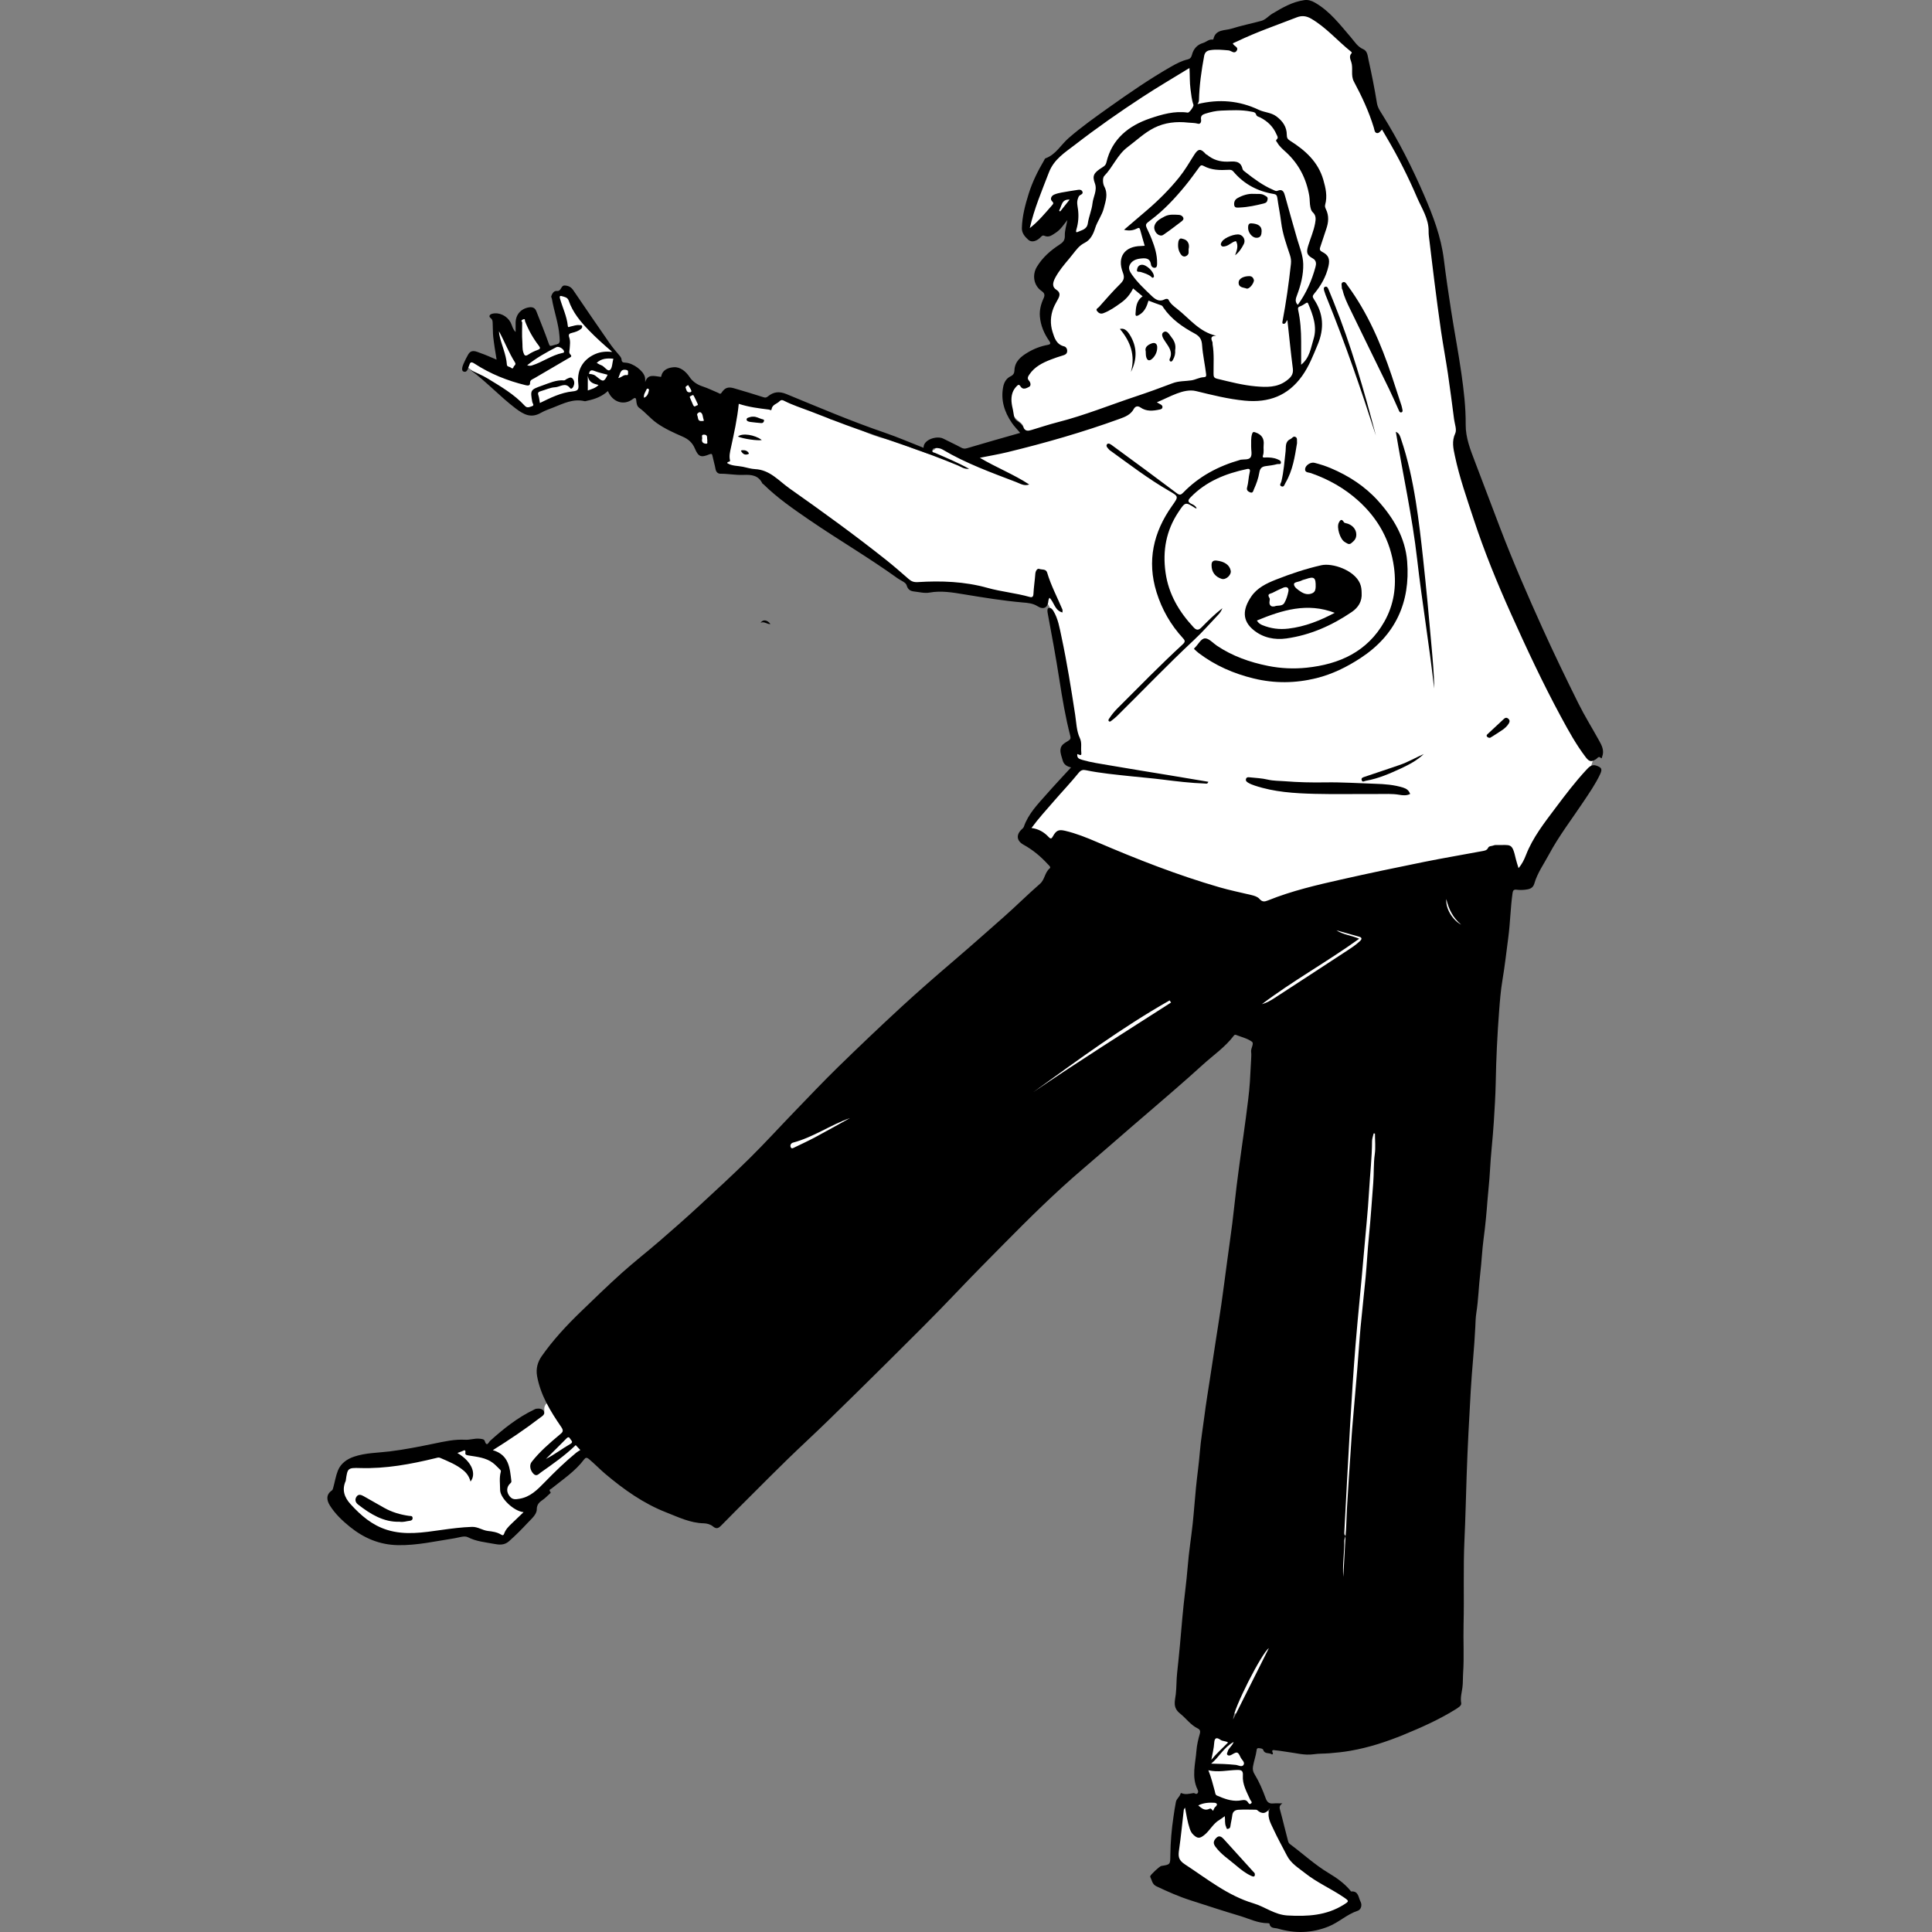
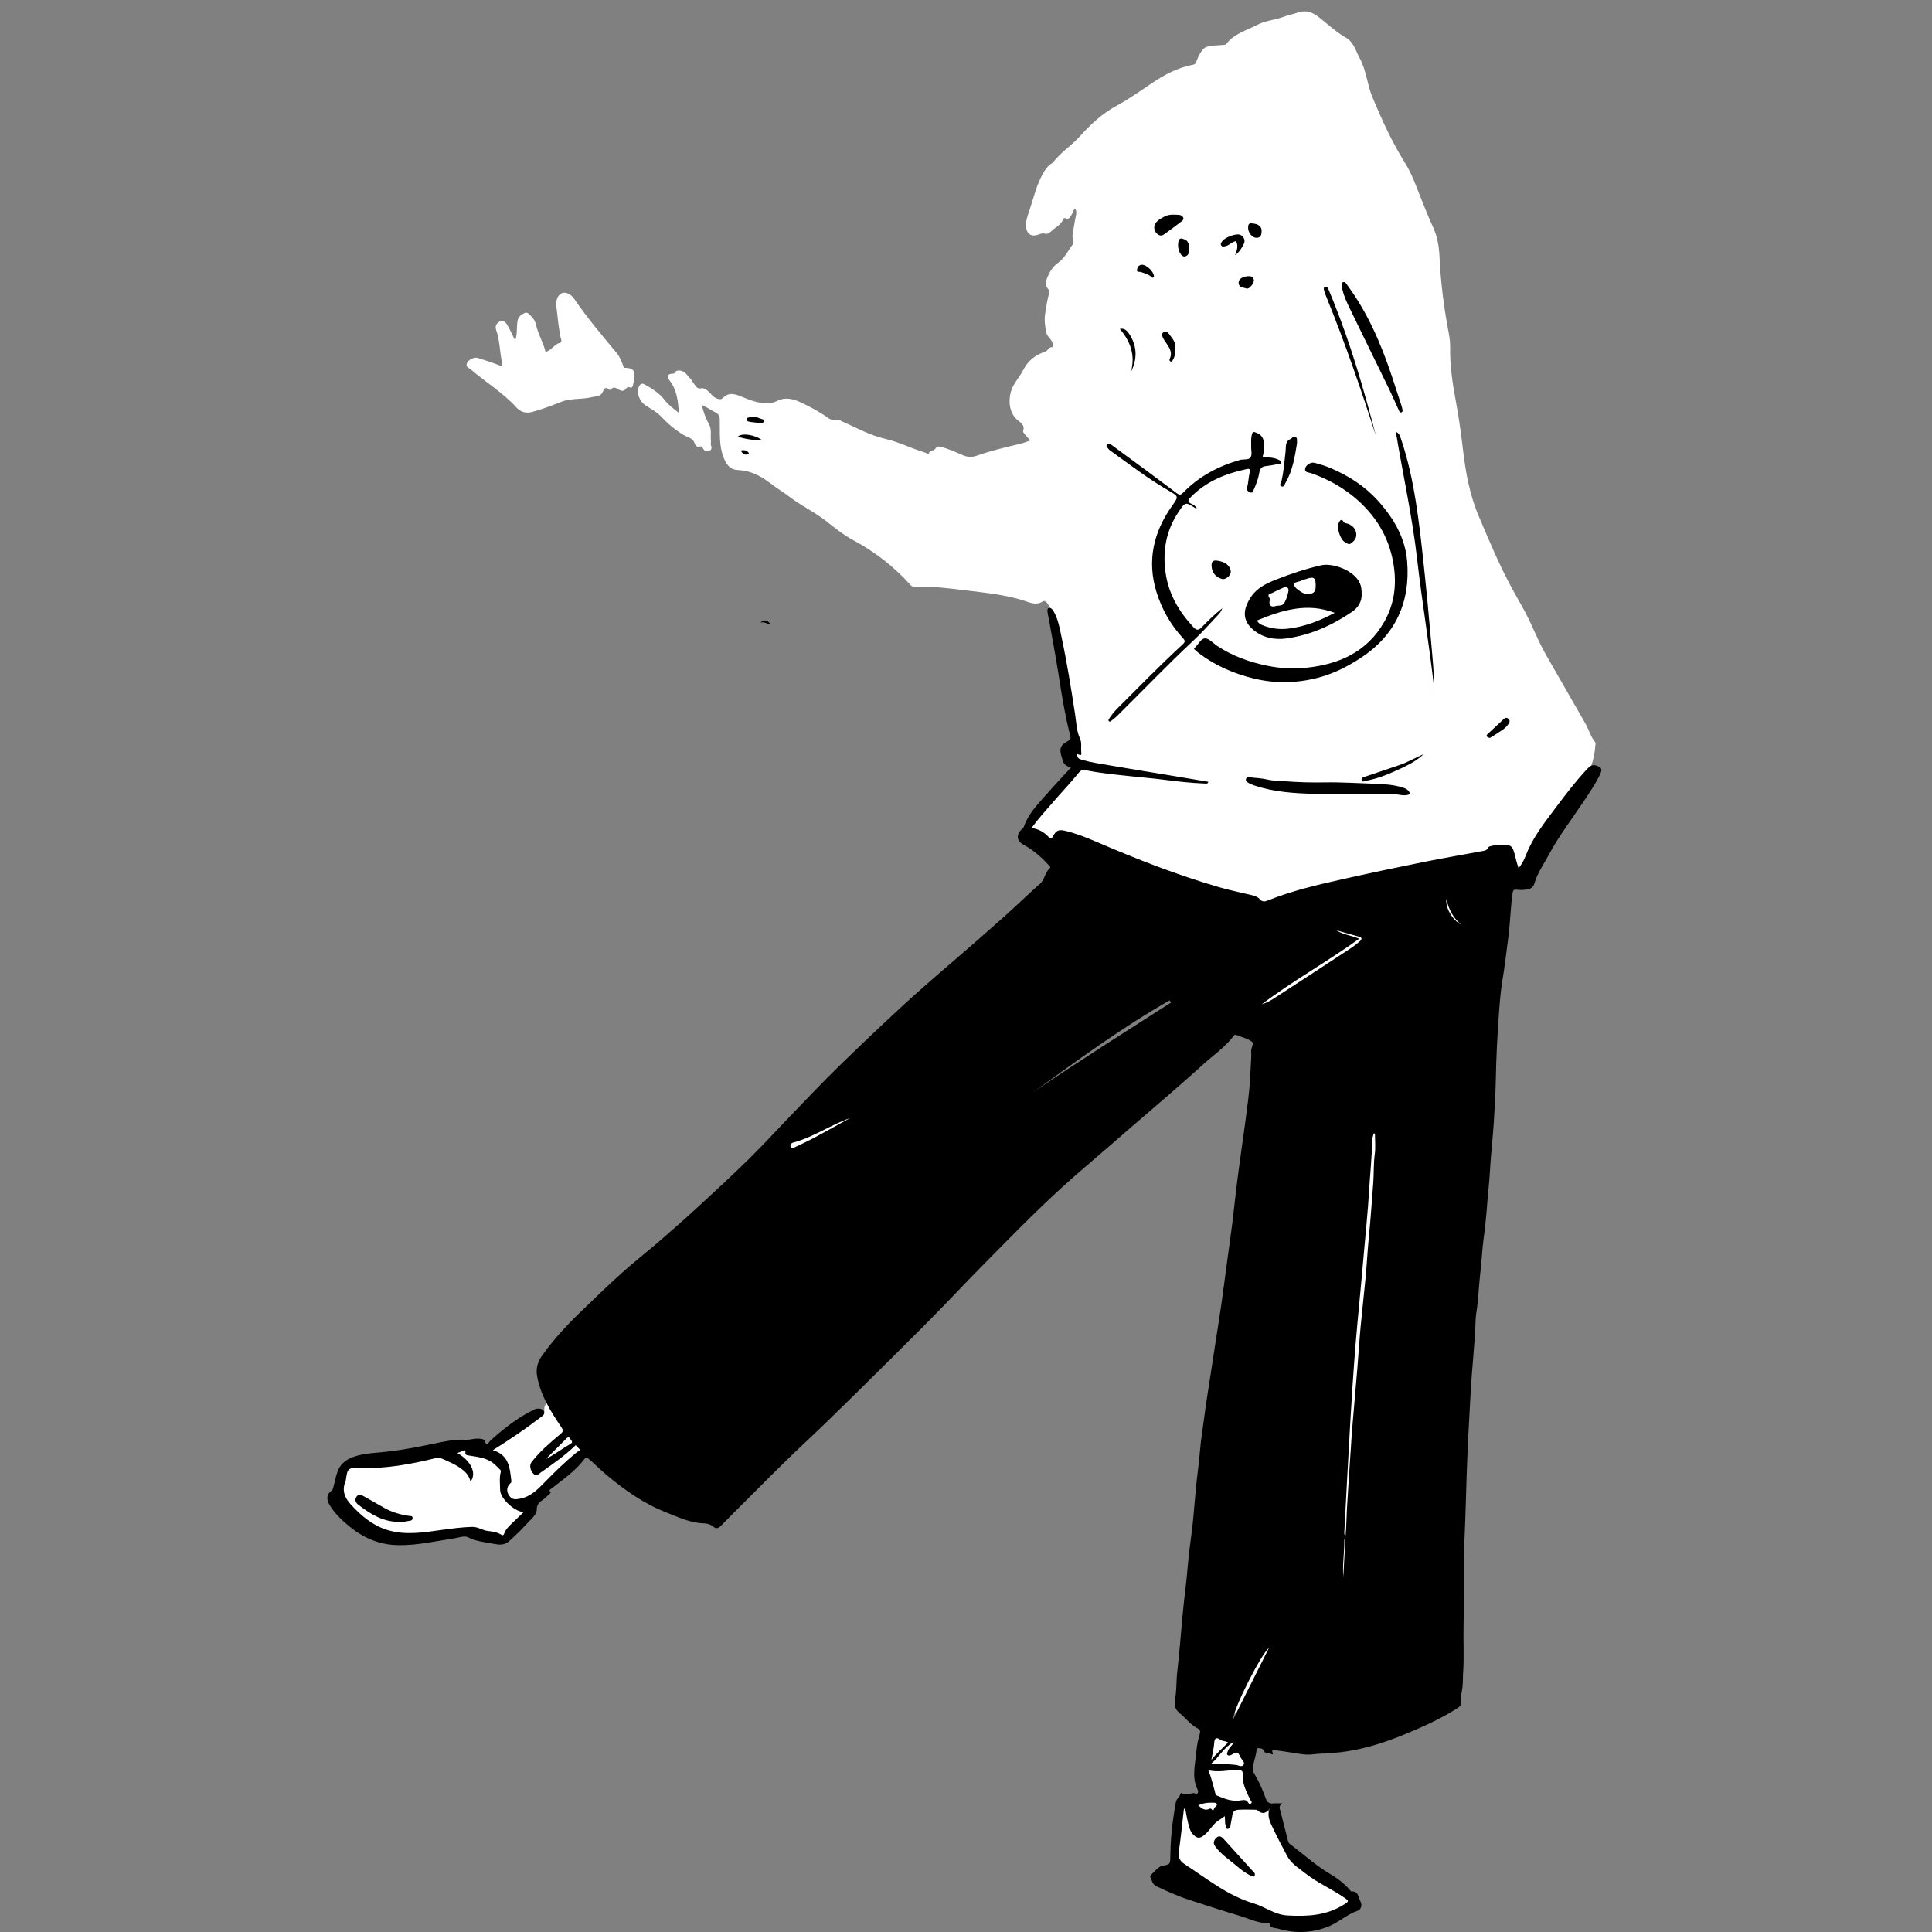
<svg xmlns="http://www.w3.org/2000/svg" width="1080" height="1080" viewBox="0 0 1080 1080" fill="none">
  <rect x="0" y="0" width="1080" height="1080" fill="#808080" stroke="none" />
  <path d="M816.449 496.552C819.379 500.473 822.275 504.26 825.06 508.129C826.202 509.713 827.938 511.403 826.4 513.535C824.489 516.186 823.627 520.457 818.855 519.292C817.754 519.024 817.911 519.676 817.532 520.183C814.916 523.667 811.572 525.497 807.837 520.177C805.594 525.87 803.555 531.51 800.863 536.899C795.608 547.415 790.178 557.85 785.61 568.699C780.011 581.989 775.536 595.651 772.192 609.675C771.505 612.554 770.864 615.443 770.1 618.304C769.897 619.073 769.838 619.726 770.566 620.023C771.26 620.302 771.435 619.499 771.767 619.079C772.827 617.739 773.608 616.078 775.758 616.119C776.818 616.143 776.719 615.175 776.859 614.406C777.82 609.11 778.811 603.826 779.819 598.541C779.924 597.988 780.122 597.411 780.43 596.951C780.792 596.415 781.246 595.715 782.062 596.135C782.714 596.473 782.435 597.079 782.342 597.661C781.45 603.354 780.623 609.052 779.725 614.744C779.37 616.999 780.25 619.12 780.308 621.322C780.448 626.455 779.813 631.617 778.257 636.383C775.531 644.732 774.517 653 775.56 661.751C776.399 668.812 775.082 675.874 774.121 682.924C772.833 692.432 771.237 701.871 769.308 711.263C769.081 712.37 769.168 713.611 769.395 714.729C770.217 718.843 767.234 721.96 766.64 725.683C765.334 733.811 763.907 741.892 763.307 750.153C762.188 765.564 761.332 780.969 760.842 796.409C760.569 805.02 760.51 813.631 760.504 822.242C760.487 845.076 760.697 867.915 760.411 890.742C760.318 898.264 760.557 905.908 758.722 913.308C757.888 916.669 756.141 919.705 752.989 921.493C751.678 922.233 749.842 921.68 748.625 921.872C745.222 922.42 746.347 919.658 746.213 918.86C744.371 908.046 744.144 897.221 745.117 886.233C745.77 878.868 746.492 871.469 746.784 864.069C747.098 856.181 747.331 848.263 747.04 840.374C746.778 833.167 745.805 825.989 745.21 818.787C743.905 803.027 745.898 787.622 748.735 772.2C750.437 762.954 751.159 753.568 751.916 744.176C752.511 736.753 754.107 729.394 755.447 722.041C756.251 717.602 755.756 713.168 755.791 708.74C755.849 699.767 755.325 690.795 755.68 681.817C755.698 681.304 756.059 680.378 755.267 680.378C752.604 680.378 753.163 678.129 753.041 676.876C751.864 665.043 752.021 653.25 754.037 641.475C756.63 626.385 760.295 611.557 764.635 596.892C768.836 582.705 774.33 569.043 781.001 555.794C785.319 547.211 790.114 538.874 794.163 530.175C795.719 526.837 797.88 523.609 798.003 519.542C790.312 521.29 782.691 520.48 775.07 519.001C773.853 518.762 772.507 518.732 771.306 518.995C769.926 519.292 768.865 520.073 769.85 521.832C770.724 523.405 770.945 525.031 769.017 526.01C767.77 526.645 769.104 527.839 768.073 528.684C765.853 530.496 763.686 531.743 760.924 530.111C759.45 529.243 758.378 529.505 757.067 530.525C753.915 532.989 750.361 534.941 747.25 538.006C749.172 538.087 749.825 538.198 748.561 540.185C747.127 542.446 744.989 543.646 743.154 545.277C737.322 550.474 731.379 555.561 725.471 560.676C724.62 561.41 723.636 562.634 722.517 561.568C721.387 560.49 722.226 559.173 723.07 558.235C725.885 555.112 728.774 552.059 731.554 548.872C727.883 551.063 724.766 553.999 721.392 556.586C719.819 557.792 718.508 559.447 715.957 558.532C714.593 558.042 713.375 559.563 712.129 560.251C710.958 560.897 709.792 561.567 708.703 562.331C706.978 563.542 705.248 563.321 703.669 562.249C702.882 561.719 703.482 556.761 704.316 556.021C705.539 554.931 706.902 553.982 708.085 552.846C709.449 551.535 711.901 551.133 711.709 548.435C711.663 547.812 712.705 547.648 713.271 547.299C722.913 541.315 732.55 535.314 742.227 529.29C739.687 527.181 738.434 523.149 739.844 520.038C740.695 518.15 740.118 517.323 738.86 516.186C737.677 515.12 736.413 514.1 736.564 512.079C736.681 510.523 735.212 510.546 734.205 510.902C725.64 513.914 716.749 513.541 707.963 513.005C696.211 512.289 684.448 511.992 672.696 511.316C664.819 510.861 657.367 508.496 650.387 505.035C640.471 500.112 629.937 496.924 619.549 493.324C610.372 490.143 601.767 485.954 594.385 479.568C589.823 475.618 584.637 472.559 579.784 469.04C574.255 465.031 573.16 459.951 577.238 454.463C581.829 448.275 586.56 442.227 593.115 437.916C594.705 436.867 595.078 434.898 596.232 433.482C597.747 431.629 598.9 429.485 600.98 428.128C602.728 426.98 602.489 425.878 600.823 424.83C598.411 423.309 596.954 421.241 596.843 418.258C596.768 416.271 598.725 415.776 599.378 416.05C601.563 416.976 601.161 415.286 600.852 414.616C599.832 412.414 601.679 408.831 597.7 407.957C597.397 407.893 597.467 406.355 597.275 405.516C594.932 395.057 593.458 384.471 592.13 373.844C591.285 367.045 589.764 360.327 588.494 353.58C588.127 351.622 587.568 349.7 587.137 347.748C587.038 347.299 586.927 346.664 587.154 346.373C587.743 345.627 589.17 345.464 588.459 343.943C587.294 341.45 586.869 338.601 584.859 336.515C584.305 335.944 583.431 335.827 582.977 336.136C579.073 338.793 575.199 336.573 571.744 335.53C561.763 332.512 551.538 331.422 541.278 330.176C531.152 328.94 521.061 327.635 510.835 327.909C509.95 327.933 509.449 327.542 508.895 326.924C499.69 316.688 488.958 308.373 476.833 301.883C471.304 298.923 466.503 294.95 461.621 291.134C455.235 286.146 447.871 282.709 441.444 277.803C438.007 275.175 434.249 272.961 430.829 270.305C425.34 266.034 419.444 263.033 412.324 262.724C407.995 262.532 406.044 259.66 404.523 255.814C401.895 249.167 402.484 242.321 402.367 235.486C402.332 233.436 402.612 231.892 399.856 230.488C397.525 229.299 395.224 227.738 392.299 226.316C393.196 230.406 394.554 233.919 396.296 237.083C398.026 240.212 397.03 243.34 397.432 246.434C397.543 247.267 397.094 248.194 397.525 249.173C397.992 250.233 397.782 251.375 396.686 251.963C395.428 252.639 394.012 252.266 393.307 251.217C392.579 250.14 392.387 249.056 390.61 249.755C389.736 250.099 388.605 248.811 388.425 248.153C387.516 244.826 384.311 244.488 382.039 243.113C377.215 240.194 373.084 236.617 369.215 232.521C366.914 230.085 363.698 228.507 360.849 226.607C357.371 224.294 355.698 219.581 357.126 216.219C357.842 214.529 358.85 214.069 360.458 214.955C364.706 217.303 368.796 219.971 371.738 223.845C373.847 226.625 376.609 228.413 379.446 230.79C379.05 224.16 378.421 218.054 374.372 212.799C372.408 210.253 373.154 208.919 376.376 208.86C377.634 208.837 377.215 207.404 378.677 207.2C382.663 206.646 383.904 209.734 385.984 211.715C386.927 212.612 387.388 214.005 388.279 214.978C389.258 216.044 389.701 217.606 392.124 217.052C393.628 216.708 395.783 218.375 397.158 219.965C398.161 221.131 399.233 222.237 400.736 222.791C401.889 223.216 403.159 223.443 404.028 222.546C407.401 219.056 410.926 220.204 414.672 221.789C419.1 223.659 423.616 225.372 428.539 225.436C430.718 225.465 432.6 225.104 434.744 224.003C438.857 221.888 443.338 222.942 447.492 224.871C453.044 227.458 458.434 230.4 463.398 233.942C465.484 235.434 467.441 234.088 469.381 234.939C477.853 238.668 486.056 243.317 495.087 245.385C502.335 247.046 508.843 250.396 515.823 252.575C516.912 252.913 517.973 253.356 519.045 253.746C519.575 251.695 522.139 252.237 523.03 250.606C523.607 249.551 524.376 249.435 525.658 249.737C529.899 250.757 533.838 252.552 537.788 254.276C540.585 255.5 542.909 255.826 546.044 254.725C553.933 251.952 562.113 250.035 570.264 248.095C572.169 247.64 574.004 246.888 575.956 246.242C574.803 244.948 573.73 243.83 572.763 242.635C572.355 242.134 571.761 241.324 571.919 240.893C573.055 237.718 570.73 236.442 568.836 234.869C564.589 231.338 563.325 224.888 565.207 218.637C566.552 214.162 569.932 210.969 571.93 206.943C574.575 201.624 578.799 198.356 584.393 196.526C585.878 196.042 586.374 193.49 588.71 194.155C588.978 194.23 588.692 193.391 588.669 192.978C588.512 189.971 585.395 188.451 584.888 185.969C584.189 182.543 583.688 178.954 584.247 175.336C584.812 171.653 585.389 167.983 586.339 164.376C586.56 163.532 586.799 162.617 585.989 161.691C583.996 159.407 584.62 156.983 585.744 154.448C587.061 151.483 588.821 148.797 591.39 146.973C595.189 144.276 597.012 140.151 599.669 136.643C600.858 135.07 599.226 133.328 599.541 131.452C600.153 127.781 600.666 124.099 601.458 120.452C601.708 119.304 601.866 117.958 600.963 116.566C599.844 117.504 599.745 118.89 599.098 119.927C598.323 121.163 597.747 122.951 595.632 121.984C594.868 121.634 594.472 122.177 594.28 122.654C592.975 125.94 589.648 127.181 587.399 129.5C586.531 130.397 585.447 131.044 583.862 130.572C582.884 130.281 581.579 130.729 580.518 131.12C576.51 132.6 573.824 130.817 573.567 126.505C573.387 123.447 574.424 120.656 575.368 117.865C577.745 110.815 579.347 103.492 583.07 96.919C584.439 94.502 586.018 92.334 588.424 91.029C593.091 85.004 598.819 81.549 603.55 76.294C609.58 69.606 616.117 63.459 624.198 59.083C630.863 55.471 637.086 51.095 643.378 46.848C650.644 41.936 658.299 37.73 667.085 36.128C667.994 35.965 668.338 35.417 668.635 34.648C669.713 31.869 671.799 26.934 674.66 26.159C678.278 25.18 681.057 25.465 684.891 25.005C685.13 24.976 685.386 24.714 685.549 24.498C690.035 18.707 697.062 16.924 703.115 13.749C707.526 11.436 712.857 11.209 717.6 9.385C720.169 8.394 722.931 7.905 725.535 6.99C730.027 5.417 733.674 6.845 737.252 9.595C742.262 13.452 746.784 17.915 752.388 21.049C756.659 23.438 757.784 28.262 759.98 32.276C763.802 39.262 764.262 47.314 767.246 54.469C772.483 67.013 778.129 79.417 785.377 90.988C789.362 97.35 791.763 104.424 794.524 111.34C796.645 116.647 798.789 121.949 801.155 127.152C803.503 132.308 804.417 137.803 804.68 143.303C805.361 157.688 807.092 171.91 809.842 186.044C810.366 188.736 810.675 191.55 810.634 194.382C810.494 204.415 811.939 214.244 813.786 224.119C815.47 233.115 816.74 242.233 817.812 251.375C819.28 263.936 821.518 276.48 826.546 288.337C832.448 302.25 838.227 316.204 845.504 329.477C847.841 333.741 850.329 337.925 852.595 342.224C856.773 350.166 859.901 358.62 864.428 366.409C871.787 379.07 878.936 391.847 886.271 404.519C888.206 407.864 889.149 411.709 891.591 414.779C892.196 415.543 891.783 416.347 891.736 417.197C891.107 428.332 885.56 437.327 879.367 446.043C872.964 455.057 868.396 465.113 862.96 474.68C861.294 477.604 859.179 480.226 855.934 481.671C854.25 482.423 853.417 484.118 852.601 485.557C851.296 487.865 849.134 489.176 847.148 490.475C845.161 491.78 842.737 490.766 840.616 489.793C840.337 489.665 840.412 488.774 839.672 489.548C835.611 493.813 830.03 494.035 824.734 495.066C822.054 495.59 819.216 495.2 816.443 496.493L816.449 496.552ZM755.389 504.755C764.35 506.818 772.792 508.851 781.281 510.686C786.373 511.788 791.541 512.189 796.762 511.42C800.088 510.931 801.108 509.41 799.442 506.579C798.597 505.145 798.329 503.759 798.323 502.192C798.311 498.748 797.985 498.503 794.425 498.591C792.409 498.637 789.479 499.354 788.541 498.329C786.216 495.783 784.375 496.383 781.998 497.7C781.205 498.137 779.725 497.752 779.271 498.317C776.078 502.267 771.446 501.277 767.333 502.093C763.517 502.85 759.566 503.031 755.383 504.755H755.389Z" fill="white" />
  <path d="M278.564 861.331C275.185 861.774 271.701 861.098 268.659 859.531C262.041 856.117 255.539 856.717 248.739 858.756C243.583 860.3 238.398 860.376 232.898 859.327C228.359 858.459 223.552 858.04 218.839 857.911C206.79 857.585 198.062 851.945 192.177 841.615C189.882 837.577 188.309 833.447 188.571 828.564C188.938 821.823 193.18 816.16 199.833 815.484C205.205 814.942 210.402 813.707 215.471 812.146C220.831 810.491 225.97 812.076 231.196 812.146C232.431 812.163 233.591 812.163 234.832 812.017C243.892 810.934 252.958 809.832 262.047 809.052C265.047 808.795 268.1 810.13 271.194 809.192C276.053 807.718 280.236 804.956 284.221 801.996C290.193 797.556 296.084 793.047 303.052 790.233C304.072 789.819 304.41 789.382 304.27 788.095C303.979 785.298 306.14 783.224 308.954 783.364C312.712 783.556 316.115 784.442 318.101 788.188C319.57 790.95 321.999 792.901 324.295 794.976C326.689 797.137 329.597 799.124 329.072 803.062C333.267 809.209 327.697 812.856 324.738 816.073C317.892 823.501 310.044 830.003 302.621 836.896C301.852 837.612 300.739 838.358 300.564 839.244C299.457 844.89 295.46 848.595 291.965 852.668C290.339 854.567 288.69 856.466 287.257 858.506C285.072 861.611 281.92 861.506 278.552 861.343L278.564 861.331Z" fill="white" />
  <path d="M656.283 1038.13C656.044 1026.76 658.893 1017 660.49 1007.08C660.88 1004.68 663.24 1004.29 665.273 1004.13C667.196 1003.98 669.148 1004.11 671.082 1004.19C674.106 1004.31 674.724 1003.33 674.52 1000.42C674.333 997.713 673.127 995.855 671.542 993.815C668.437 989.801 668.769 984.895 669.235 980.228C669.538 977.245 670.36 974.274 671.327 971.367C672.719 967.183 676.873 963.996 682.502 966.467C686.539 968.238 690.862 969.345 695.052 970.778C697.411 971.582 700.045 975.142 699.922 977.595C699.759 980.823 700.703 984.109 699.415 987.284C699.217 987.773 699.264 988.333 699.573 988.933C701.157 991.957 701.723 995.161 701.787 998.628C701.903 1004.84 706.273 1009.03 709.775 1013.57C713.9 1018.92 717.512 1024.59 719.272 1031.14C720.443 1035.49 722.75 1038.7 726.327 1041.25C733.336 1046.26 740.491 1051 748.52 1054.27C752.149 1055.75 754.684 1058.45 756.525 1061.83C757.212 1063.1 757.399 1063.82 755.628 1064.88C753.647 1066.06 752.347 1068.42 750.856 1070.34C750.716 1070.52 750.844 1070.97 750.367 1071.03C745.671 1071.57 742.309 1074.9 738.347 1076.93C733.791 1079.28 729.45 1079.44 724.952 1077.39C719.202 1074.77 713.212 1072.38 707.065 1071.56C697.504 1070.29 689.639 1065.51 681.325 1061.44C675.912 1058.78 670.529 1056.13 665.396 1052.95C659.412 1049.24 654.477 1045.03 656.272 1038.13H656.283Z" fill="white" />
-   <path d="M595.101 602.963C598.306 601.594 601.504 600.196 604.726 598.867C606.836 597.999 609.079 597.411 611.083 596.357C612.971 595.366 614.165 596.24 615.377 597.341C616.74 598.588 616.496 599.986 614.823 600.394C607.896 602.095 602.192 606.29 595.946 609.378C591.658 611.505 587.475 613.853 583.286 616.178C580.279 617.844 578.327 620.722 575.793 622.936C573.678 624.777 571.546 626.589 569.396 628.39C568.603 629.054 567.153 629.514 566.879 628.588C565.696 624.608 564.309 628.18 563.797 628.64C556.677 635.002 549.685 641.516 542.653 647.972C541.808 648.747 540.876 649.428 539.979 650.157C540.41 650.774 540.754 650.366 541.161 650.186C541.482 650.046 541.872 650.063 542.402 649.982C542.257 651.374 541.727 652.19 540.48 652.539C534.986 654.078 531.134 658.092 526.957 661.605C512.461 673.794 497.977 685.994 481.063 694.844C480.224 695.281 479.449 695.456 480.131 696.907C480.655 698.031 479.129 698.771 478.162 698.783C476.146 698.812 473.675 699.931 472.661 696.744C472.271 695.52 470.972 695.846 470.372 696.755C468.356 699.785 464.732 698.392 462.128 699.855C461.289 700.327 460.514 698.987 459.844 698.358C459.028 697.6 459.605 696.79 460.106 696.039C462.023 693.149 464.819 691.127 467.441 689.047C475.295 682.831 483.248 676.725 491.743 671.376C493.572 670.222 494.603 668.288 496.025 666.733C501.438 660.807 507.567 655.686 514.156 651.124C515.211 650.396 516.318 649.661 516.918 648.601C522.873 637.985 530.458 628.535 538.615 619.638C546.801 610.713 556.962 604.333 568.329 600.004C572.775 598.308 577.209 596.461 581.887 595.587C587.294 594.573 591.035 590.932 595.183 587.908C601.615 583.212 608.001 578.446 614.386 573.68C615.54 572.818 616.49 571.659 617.696 570.89C632.262 561.649 646.216 551.5 660.56 541.939C661.882 541.059 663.374 539.532 665.233 541.036C666.38 541.962 667.493 543.634 666.928 544.648C665.71 546.821 665.454 549.426 663.741 551.337C660.962 554.425 658.387 557.716 655.421 560.612C642.16 573.576 627.472 584.686 611.339 593.845C607.663 595.931 603.928 597.953 599.902 599.363C598.009 600.027 596.354 601.134 595.107 602.963H595.101Z" fill="white" />
  <path d="M287.968 190.385C289.366 186.604 288.655 182.887 289.319 179.303C289.774 176.868 291.417 175.947 293.159 175.033C294.86 174.141 295.746 175.72 296.806 176.652C298.391 178.056 299.294 179.88 299.725 181.873C300.861 187.081 303.827 191.603 304.975 196.753C308.43 195.745 309.991 192.255 313.341 191.539C313.906 191.416 313.912 190.781 313.796 190.315C312.182 184.005 311.832 177.515 310.987 171.094C310.562 167.855 311.885 164.627 314.262 163.799C316.336 163.077 319.249 164.481 321.014 167.092C328.239 177.754 336.606 187.519 344.803 197.423C346.54 199.527 347.606 202.3 348.497 204.928C348.8 205.819 349.132 205.615 349.499 205.627C353.718 205.761 354.679 206.774 354.702 210.865C354.708 212.461 354.09 213.877 353.811 215.38C353.63 216.359 353.071 216.988 351.952 216.504C351.072 216.126 350.362 216.668 349.995 217.198C348.812 218.911 347.338 218.579 345.928 217.844C344.425 217.064 343.085 215.659 341.552 217.774C341.418 217.961 340.69 217.978 340.48 217.798C338.016 215.636 337.579 217.897 336.763 219.435C335.516 221.783 333.057 221.451 330.983 221.981C325.274 223.432 319.272 222.424 313.551 224.702C308.342 226.776 303.035 228.751 297.569 230.272C293.829 231.309 290.869 230.208 288.678 227.784C281.163 219.487 271.578 213.749 263.194 206.541C262.017 205.533 260.001 205.067 261.138 202.801C262.029 201.018 265.163 199.48 267.005 200.074C270.902 201.327 274.841 202.51 278.634 204.042C280.539 204.817 281.023 204.293 280.644 202.632C279.298 196.666 279.467 190.432 277.387 184.599C276.583 182.339 277.463 180.638 279.49 179.694C281.588 178.721 282.829 180.346 283.679 181.82C285.229 184.524 286.494 187.39 287.985 190.397L287.968 190.385Z" fill="white" />
-   <path d="M455.864 641.714C462.255 638.201 468.606 634.606 475.05 631.192C480.428 628.343 485.986 625.995 491.993 624.602C494.994 623.909 497.05 625.517 499.579 626.181C497.767 626.927 495.798 626.77 493.962 627.375C483.929 630.679 475.062 636.179 466.194 641.737C456.01 648.123 445.755 654.392 435.524 660.708C434.959 661.057 434.342 661.524 433.724 661.553C432.518 661.611 431.102 662.164 430.147 661.057C429.063 659.805 430.228 658.634 430.776 657.661C433.182 653.372 437.389 650.692 440.657 646.812C437.453 646.445 437.849 645.128 439.166 642.85C441.77 638.341 446.297 636.272 450.166 633.365C456.517 628.593 463.304 624.492 470.01 620.244C473.261 618.182 477.089 618.764 480.282 616.911C480.946 616.527 482.56 617.069 482.613 617.972C482.706 619.626 483.504 621.479 481.308 622.837C475.318 626.554 469.434 630.446 463.846 634.763C461.067 636.907 458.352 639.139 455.608 641.33L455.864 641.708V641.714Z" fill="white" />
+   <path d="M455.864 641.714C462.255 638.201 468.606 634.606 475.05 631.192C494.994 623.909 497.05 625.517 499.579 626.181C497.767 626.927 495.798 626.77 493.962 627.375C483.929 630.679 475.062 636.179 466.194 641.737C456.01 648.123 445.755 654.392 435.524 660.708C434.959 661.057 434.342 661.524 433.724 661.553C432.518 661.611 431.102 662.164 430.147 661.057C429.063 659.805 430.228 658.634 430.776 657.661C433.182 653.372 437.389 650.692 440.657 646.812C437.453 646.445 437.849 645.128 439.166 642.85C441.77 638.341 446.297 636.272 450.166 633.365C456.517 628.593 463.304 624.492 470.01 620.244C473.261 618.182 477.089 618.764 480.282 616.911C480.946 616.527 482.56 617.069 482.613 617.972C482.706 619.626 483.504 621.479 481.308 622.837C475.318 626.554 469.434 630.446 463.846 634.763C461.067 636.907 458.352 639.139 455.608 641.33L455.864 641.708V641.714Z" fill="white" />
  <path d="M689.866 957.844C688.182 958.747 687.244 957.483 686.382 956.778C685.281 955.869 686.434 954.82 686.883 953.981C693.414 941.786 699.951 929.592 706.593 917.456C707.753 915.335 709.838 914.1 712.216 913.564C714.272 913.104 715.886 914.822 715.036 916.675C713.457 920.119 712.338 923.748 710.415 927.064C705.754 935.098 702.958 944.012 698.745 952.256C697.795 954.115 697.586 956.679 694.9 957.372C694.358 957.512 694.742 958.852 695.535 959.411C695.937 959.691 695.943 960.005 695.622 960.291C695.197 960.675 694.76 961.124 694.241 961.31C693.408 961.613 693.076 963.152 691.864 962.388C690.623 961.608 691.672 960.547 691.876 959.796C692.563 957.296 690.885 957.99 689.86 957.838L689.866 957.844Z" fill="white" />
  <path d="M275.517 810.654C284.681 813.363 284.984 820.809 285.858 827.935C285.928 828.488 285.672 828.838 285.293 829.176C282.945 831.279 283.032 834.239 285.031 836.592C286.598 838.439 288.247 838.154 290.216 837.845C296.427 836.89 300.453 832.712 304.549 828.512C310.148 822.761 315.893 817.15 322.121 812.064C322.774 811.528 323.537 811.126 324.399 810.561C323.514 809.623 322.733 808.801 321.818 807.834C315.846 813.654 309.076 818.35 302.347 823.087C301.17 823.915 299.923 825.668 298.163 823.81C296.293 821.834 295.833 818.968 297.202 817.214C301.735 811.417 307.293 806.663 312.892 801.967C314.384 800.72 315.345 800.038 313.76 797.737C307.748 788.974 302.154 779.943 300.226 769.194C299.492 765.081 300.558 761.317 302.83 758.083C309.21 749.006 316.744 740.89 324.72 733.199C332.23 725.957 339.711 718.668 347.471 711.694C354.347 705.518 361.653 699.838 368.65 693.79C375.875 687.544 383.053 681.234 390.079 674.767C399.809 665.806 409.551 656.845 418.966 647.552C427.647 638.982 435.862 629.945 444.34 621.171C452.351 612.88 460.28 604.496 468.53 596.444C480.16 585.1 491.923 573.896 503.867 562.884C513.376 554.122 523.146 545.638 532.969 537.225C542.501 529.068 551.882 520.749 561.279 512.446C568.096 506.427 574.517 499.989 581.38 494.035C584.078 491.698 583.99 487.736 586.793 485.423C587.661 484.707 586.303 483.717 585.698 483.058C581.765 478.753 577.343 475.064 572.21 472.233C568.324 470.089 567.904 466.756 571.004 463.732C571.481 463.266 572.111 462.806 572.315 462.217C574.843 454.836 580.227 449.446 585.196 443.795C589.531 438.866 594.047 434.1 598.731 428.99C596.36 428.454 594.623 427.341 594.018 424.987C593.493 422.954 592.567 421.002 592.829 418.817C593.138 416.23 595.34 415.304 597.146 414.133C598.364 413.34 598.679 412.822 598.265 411.237C595.585 400.896 593.814 390.367 592.176 379.81C590.248 367.377 587.952 354.996 585.639 342.621C585.412 341.391 585.447 340.133 586.204 339.871C587.177 339.527 588.139 340.331 588.838 341.485C591.53 345.948 592.31 350.999 593.365 355.922C596.459 370.365 598.778 384.955 601.021 399.555C601.691 403.913 601.778 408.615 603.59 412.467C604.907 415.263 604.144 417.623 604.417 420.145C604.656 422.389 604.435 422.412 602.198 421.509C602.064 423.554 602.74 424.125 604.942 424.772C609.918 426.228 614.992 426.922 620.038 427.796C631.242 429.747 642.469 431.519 653.691 433.377C660.921 434.577 668.151 435.795 675.458 437.019C675.038 438.469 674.1 438.015 673.465 437.992C665.582 437.718 657.763 436.774 649.944 435.789C644.036 435.043 638.094 434.566 632.168 433.931C623.703 433.016 615.208 432.258 606.847 430.522C605.338 430.207 604.208 430.499 602.961 432.037C598.591 437.438 593.779 442.484 589.228 447.745C584.963 452.68 580.535 457.486 576.603 462.852C580.611 463.359 583.711 465.218 586.234 467.933C587.463 469.255 587.952 468.632 588.529 467.595C590.429 464.181 591.769 463.563 595.416 464.42C601.568 465.865 607.401 468.218 613.174 470.695C635.559 480.308 658.218 489.199 681.639 495.981C687.506 497.676 693.508 498.9 699.45 500.315C701.158 500.723 702.952 501.236 704.059 502.5C705.615 504.283 706.914 504.114 708.924 503.299C722.144 497.968 735.987 494.746 749.836 491.629C765.177 488.168 780.576 484.946 795.992 481.829C806.742 479.655 817.567 477.855 828.346 475.822C829.657 475.571 831.131 475.53 831.906 473.876C832.407 472.804 833.962 473.048 835 472.577C835.337 472.425 835.751 472.378 836.13 472.384C844.718 472.553 845.201 470.765 847.38 480.256C847.747 481.846 848.301 483.384 848.872 485.284C850.876 482.977 852.036 480.494 853.049 477.908C856.842 468.183 863.222 460.062 869.392 451.841C874.933 444.453 880.515 437.077 886.819 430.307C888.24 428.78 889.796 427.061 892.441 428.011C895.325 429.048 895.82 429.928 894.463 432.818C891.888 438.294 888.433 443.253 885.088 448.263C878.598 457.999 871.42 467.31 865.891 477.634C863.012 483.006 859.377 488.045 857.67 494.006C856.901 496.686 854.727 497.117 852.502 497.367C850.969 497.536 849.379 497.548 847.852 497.35C846.314 497.158 845.755 497.63 845.539 499.15C844.368 507.325 844.252 515.598 843.18 523.766C842.119 531.83 841.222 539.911 839.87 547.94C838.921 553.609 838.46 559.371 838.023 565.11C837.004 578.394 836.363 591.695 836.124 605.026C835.99 612.443 835.495 619.883 835.04 627.306C834.469 636.511 833.327 645.682 832.867 654.888C832.593 660.283 831.917 665.625 831.509 670.997C830.973 678.088 830.338 685.173 829.371 692.234C828.486 698.719 828.258 705.291 827.478 711.793C826.598 719.128 826.441 726.528 825.287 733.84C824.873 736.479 824.821 739.212 824.699 741.88C824.139 753.719 822.834 765.5 822.158 777.333C821.255 793.117 820.399 808.894 819.869 824.701C819.466 836.762 819.199 848.828 818.639 860.877C817.905 876.648 818.534 892.409 818.144 908.169C817.923 917.211 818.499 926.254 817.888 935.314C817.707 937.994 817.858 940.843 817.486 943.482C817.078 946.372 816.274 949.058 816.827 952.122C817.078 953.515 814.887 954.779 813.39 955.706C804.312 961.322 794.606 965.646 784.759 969.689C775.117 973.651 765.253 976.879 754.975 978.673C751.007 979.366 746.981 979.798 742.967 980.106C740.083 980.322 737.187 980.223 734.303 980.642C729.258 981.376 724.369 979.926 719.423 979.314C717.331 979.058 715.263 978.62 713.171 978.451C712.344 978.387 710.363 977.7 711.546 980.025C711.726 980.374 711.26 980.934 710.934 980.689C709.501 979.588 706.995 980.724 706.168 978.236C705.894 977.409 704.653 977.31 703.674 977.222C702.451 977.117 702.486 978.079 702.398 978.72C701.991 981.65 700.954 984.424 700.453 987.343C700.144 989.125 700.406 990.326 701.315 991.811C703.919 996.065 705.865 1000.66 707.561 1005.34C708.33 1007.47 709.542 1008.36 711.779 1008.13C713.206 1007.99 714.657 1008.1 716.871 1008.1C714.849 1009.44 715.24 1010.62 715.642 1012.08C717.168 1017.58 718.415 1023.15 719.907 1028.66C720.099 1029.37 720.245 1030.24 721.066 1030.84C728.314 1036.19 734.927 1042.38 742.699 1047.04C747.15 1049.71 751.392 1052.68 754.76 1056.72C754.946 1056.94 755.173 1057.34 755.354 1057.33C759.496 1057.03 759.322 1060.72 760.539 1063.02C761.64 1065.09 760.691 1067.58 759.001 1068.12C752.977 1070.09 748.444 1074.61 742.652 1076.93C733.295 1080.69 723.868 1080.9 714.325 1078.1C712.635 1077.61 710.031 1078.17 709.641 1075.29C709.629 1075.19 709.116 1075.09 708.842 1075.09C703.15 1075.12 698.128 1072.49 692.855 1070.93C683.702 1068.22 674.642 1065.21 665.553 1062.3C658.969 1060.19 652.665 1057.39 646.419 1054.44C644.066 1053.33 643.931 1051.04 642.976 1049.15C642.935 1049.07 642.947 1048.96 642.964 1048.87C643.093 1048.01 648.225 1043.23 649.175 1043.08C654.314 1042.28 654.168 1042.27 654.238 1036.91C654.326 1029.77 654.908 1022.64 655.986 1015.58C656.406 1012.83 656.767 1010.07 657.326 1007.33C657.722 1005.37 659.546 1004.44 659.942 1002.62C659.971 1002.5 660.28 1002.29 660.362 1002.33C662.646 1003.39 664.895 1002.7 667.184 1002.34C667.802 1002.24 668.553 1003.23 669.299 1002.57C669.975 1001.96 669.824 1001.16 669.462 1000.42C665.955 993.262 668.268 985.938 668.816 978.661C669.066 975.381 669.835 972.206 670.744 969.054C671.117 967.766 670.779 966.805 669.521 966.193C665.524 964.259 663.024 960.524 659.715 957.92C655.369 954.5 656.843 950.899 657.28 947.013C657.722 943.086 657.583 939.135 658.02 935.191C659.161 924.873 660.076 914.531 660.956 904.184C661.783 894.512 663.222 884.904 663.98 875.221C664.592 867.391 665.885 859.612 666.718 851.794C667.446 844.988 667.895 838.16 668.577 831.355C669.235 824.771 670.196 818.217 670.727 811.627C671.263 804.938 672.422 798.337 673.255 791.695C674.135 784.68 675.312 777.7 676.372 770.709C677.45 763.618 678.534 756.533 679.623 749.448C680.672 742.626 681.791 735.809 682.764 728.969C683.912 720.905 684.937 712.83 686.027 704.761C686.97 697.757 687.99 690.76 688.87 683.745C689.738 676.812 690.425 669.855 691.282 662.922C692.08 656.455 692.977 649.999 693.857 643.544C694.725 637.193 695.681 630.854 696.491 624.497C697.324 617.937 698.268 611.383 698.699 604.793C698.978 600.464 699.2 596.117 699.41 591.777C699.468 590.518 699.555 589.237 699.386 587.996C699.112 585.974 701.227 583.34 699.806 582.303C697.289 580.462 693.962 579.728 690.979 578.528C690.443 578.312 690.047 578.51 689.726 578.93C684.867 585.385 678.184 589.889 672.306 595.249C667.033 600.056 661.673 604.77 656.289 609.448C648.424 616.288 640.488 623.053 632.593 629.863C623.475 637.741 614.421 645.694 605.251 653.507C589.712 666.756 575.216 681.106 560.883 695.625C552.319 704.306 543.713 712.953 535.323 721.797C522.43 735.39 509.099 748.54 495.821 761.742C484.798 772.701 473.716 783.597 462.576 794.439C455.311 801.507 447.847 808.364 440.57 815.42C433.969 821.823 427.502 828.36 420.988 834.851C415.062 840.764 409.125 846.672 403.27 852.656C401.703 854.258 400.543 854.992 398.44 853.203C397.176 852.131 395.119 851.572 393.4 851.537C385.809 851.38 379.155 848.071 372.35 845.408C359.718 840.467 348.817 832.712 338.493 824.025C335.306 821.345 332.457 818.321 329.258 815.664C327.971 814.592 327.318 814.75 326.485 815.863C321.544 822.458 314.704 826.944 308.412 832.031C307.631 832.66 306.6 832.788 307.684 834.029C308.115 834.524 307.451 834.85 307.148 835.148C306.39 835.899 305.586 836.598 304.805 837.321C302.836 839.127 300.074 839.879 300.063 843.73C300.057 846.614 297.103 848.997 295.046 851.211C291.685 854.823 288.212 858.331 284.489 861.605C281.838 863.941 278.849 863.545 276.157 863.032C271.24 862.106 266.206 861.698 261.51 859.298C259.587 858.313 256.465 859.542 253.918 859.933C243.495 861.529 233.212 863.93 222.526 863.749C212.231 863.58 203.492 859.857 195.673 853.559C191.379 850.098 187.365 846.299 184.405 841.574C182.5 838.533 182.226 835.421 185.523 833.178C185.99 832.864 186.164 832.025 186.339 831.395C187.196 828.273 187.708 825.016 188.903 822.027C190.511 817.995 194.076 815.571 197.939 814.272C204.325 812.122 211.165 812.157 217.807 811.347C226.191 810.328 234.435 808.667 242.679 806.972C248.43 805.789 254.146 804.49 260.088 804.833C262.693 804.985 265.227 803.995 267.872 804.233C269.078 804.338 270.617 804.431 270.937 805.428C272.137 809.197 273.151 806.168 274.019 805.393C281.471 798.687 289.267 792.476 298.362 788.083C298.787 787.879 299.212 787.593 299.667 787.512C301.35 787.215 303.308 787.489 304.013 788.858C304.969 790.699 302.953 791.718 301.712 792.668C293.45 799.001 284.821 804.804 275.54 810.619L275.517 810.654ZM752.167 858.593C751.922 859.525 751.456 860.457 751.468 861.378C751.561 867.95 750.378 874.481 750.914 881.473C751.345 873.572 751.753 866.085 752.161 858.593C752.656 853.78 752.633 848.939 752.901 844.114C753.571 832.054 754.439 820.011 755.237 807.956C755.447 804.775 755.633 801.588 755.901 798.407C756.828 787.436 757.812 776.465 758.721 765.494C759.374 757.611 759.852 749.716 760.574 741.839C761.431 732.529 762.538 723.247 763.4 713.937C764.111 706.252 764.484 698.538 765.259 690.859C766.255 680.972 766.872 671.067 767.659 661.168C768.078 655.866 767.758 650.547 768.504 645.245C769.04 641.452 768.609 637.525 768.609 633.657L767.88 633.592C767.566 635.026 766.989 636.453 766.983 637.886C766.931 647.185 765.853 656.408 765.328 665.672C764.647 677.657 763.318 689.577 762.322 701.527C760.924 718.301 759.123 735.046 757.754 751.826C756.56 766.49 755.628 781.179 754.765 795.873C753.577 816.072 752.569 836.278 751.485 856.484C751.444 857.264 751.427 858.057 752.173 858.587L752.167 858.593ZM263.013 828.179C262.378 825.691 261.096 823.699 259.244 822.12C255.323 818.776 250.58 816.917 245.936 814.913C245.15 814.575 244.276 814.925 243.408 815.134C229.576 818.508 215.645 821.083 201.301 820.646C194.403 820.436 194.269 820.722 193.313 827.451C193.302 827.544 193.331 827.655 193.29 827.742C190.988 832.782 192.48 837.024 195.999 840.881C201.721 847.156 208.013 852.603 216.327 855.196C226.418 858.348 236.527 856.687 246.612 855.272C252.334 854.468 258.02 853.728 263.817 853.535C267.156 853.425 269.644 855.464 272.726 855.814C275.272 856.099 277.882 856.46 280.143 857.865C281.005 858.401 281.494 858.272 281.832 857.294C282.613 855.027 284.256 853.378 285.928 851.77C288.066 849.708 290.222 847.657 292.687 845.303C287.093 844.755 279.577 837.437 279.566 832.852C279.554 829.502 279.024 826.105 279.939 822.784C280.09 822.237 279.91 821.869 279.525 821.514C278.185 820.261 276.967 818.846 275.511 817.756C271.607 814.837 266.87 814.406 262.268 813.66C261.289 813.503 259.984 813.375 260.129 812.355C260.479 809.891 259.29 810.864 258.224 811.277C257.438 811.586 256.639 811.872 255.678 812.233C264.144 817.191 266.299 824.188 263.013 828.197V828.179ZM662.43 1010.48C662.04 1011.13 661.795 1011.36 661.76 1011.62C660.892 1019.03 660.193 1026.47 659.132 1033.86C658.625 1037.41 658.497 1039.66 662.337 1042.16C674.724 1050.24 686.289 1059.69 700.755 1064C707.211 1065.92 712.472 1070.37 719.807 1070.77C730.918 1071.38 741.411 1070.82 751.077 1064.78C754.241 1062.8 754.27 1062.72 751.077 1060.54C744.068 1055.77 736.191 1052.38 729.526 1047.08C725.861 1044.17 721.689 1041.73 719.429 1037.33C716.883 1032.37 714.15 1027.5 711.826 1022.45C710.2 1018.91 707.91 1015.34 709.897 1010.73C707.724 1014.05 705.399 1014.2 702.766 1011.87C702.521 1011.66 702.049 1011.63 701.682 1011.63C698.576 1011.61 695.471 1011.49 692.377 1011.66C690.583 1011.76 689.103 1012.54 688.858 1014.74C688.625 1016.83 688.037 1018.87 687.78 1020.96C687.675 1021.83 687.238 1022.1 686.58 1022.31C685.502 1022.66 685.636 1021.68 685.386 1021.16C684.512 1019.39 684.96 1017.41 684.657 1015.24C683.539 1016.04 682.665 1016.76 681.698 1017.32C678.079 1019.41 676.326 1023.36 673.115 1025.87C670.639 1027.8 669.433 1027.81 667.12 1025.66C666.083 1024.7 665.5 1023.52 665.064 1022.22C663.799 1018.5 663.234 1014.61 662.43 1010.47V1010.48ZM675.487 989.58C677.077 993.53 678.01 997.416 679.076 1001.27C679.309 1002.11 679.291 1003.31 680.328 1003.75C684.226 1005.4 688.142 1006.99 692.529 1006.58C694.201 1006.42 696.17 1005.6 697.4 1007.18C698.04 1008.01 698.326 1008.96 699.357 1008.14C700.254 1007.42 699.165 1006.71 698.862 1006.03C696.945 1001.69 694.422 997.486 694.772 992.534C694.964 989.848 694.009 989.37 691.55 989.417C686.271 989.516 681.016 990.902 675.475 989.58H675.487ZM654.623 560.414C654.355 560.023 654.087 559.628 653.819 559.237C627.14 574.368 602.512 592.604 577.657 610.491C602.955 593.251 628.853 576.926 654.629 560.42L654.623 560.414ZM705.411 561.334C708.073 560.629 710.375 559.26 712.6 557.815C725.622 549.373 738.597 540.872 751.584 532.372C754.567 530.42 757.614 528.544 760.23 526.08C761.372 525.002 761.471 524.104 759.776 523.621C755.54 522.403 751.287 521.238 747.045 520.049C750.763 522.485 755.179 522.811 759.805 524.757C741.796 537.72 722.727 548.237 705.417 561.329L705.411 561.334ZM689.621 973.761C683.871 976.966 681.389 982.414 677.037 985.886C681.418 985.968 686.102 986.096 690.763 986.579C692.202 986.731 694.166 988.001 695.098 986.655C696.17 985.111 694.119 983.759 693.473 982.344C692.01 979.151 691.591 979.081 688.613 980.829C687.78 981.318 686.947 981.633 686.236 981.073C685.514 980.502 686.131 979.699 686.33 978.964C686.819 977.152 688.643 976.267 689.627 973.767L689.621 973.761ZM709.291 921.336C705.533 923.667 689.149 955.612 689.33 961.142C695.925 947.992 702.521 934.836 709.291 921.336ZM475.073 625.045C464.137 628.885 454.594 635.754 443.303 638.731C442.196 639.023 441.508 640.164 442.015 641.295C442.522 642.419 443.507 641.714 444.246 641.353C448.045 639.512 451.885 637.752 455.602 635.765C462.133 632.27 468.589 628.628 475.073 625.051V625.045ZM686.499 974.076C685.123 973.109 683.562 973.482 682.292 972.596C680.439 971.309 678.953 970.982 678.75 974.251C678.557 977.444 677.701 980.596 677.136 983.765C680.043 980.17 683.341 977.31 686.493 974.076H686.499ZM305.149 815.571C310.072 813.084 314.273 809.774 318.911 807.123C320.804 806.045 319.097 805.084 318.655 804.21C318.229 803.365 317.612 803.126 316.714 804.041C312.91 807.933 309.012 811.738 305.149 815.571ZM669.835 1009.25C671.781 1010.89 673.512 1012.45 676.157 1011.09C677.013 1010.65 677.561 1011.75 678.114 1012.29C678.522 1011.53 678.755 1010.58 679.355 1010.08C681.103 1008.62 680.095 1007.81 678.68 1007.74C675.667 1007.59 672.638 1007.8 669.841 1009.24L669.835 1009.25ZM816.792 516.885C812.399 513.186 809.812 508.42 808.513 502.582C807.983 507.598 811.793 514.223 816.792 516.885Z" fill="black" />
-   <path d="M596.704 122.963C594.513 125.719 592.841 128.416 590.05 130.182C588.057 131.446 586.356 132.978 583.746 131.778C582.68 131.289 582.027 132.343 581.322 132.99C579.364 134.784 576.69 135.74 574.808 134.027C573.101 132.472 571.161 130.438 571.231 127.508C571.4 120.866 573.095 114.532 575.053 108.269C577.104 101.709 580.151 95.585 583.629 89.671C583.874 89.258 584.078 88.629 584.445 88.5C590.236 86.432 593.039 80.944 597.344 77.197C604.505 70.969 612.231 65.504 619.939 60.015C631.166 52.022 642.527 44.215 654.489 37.34C657.484 35.621 660.548 34.001 663.98 33.197C665.128 32.929 665.932 32.189 666.31 30.657C667.109 27.429 669.171 24.988 672.533 24.015C674.345 23.49 675.749 21.818 677.858 22.139C677.992 22.162 678.278 21.976 678.301 21.847C679.53 16.237 684.681 17.192 688.392 16.027C693.857 14.308 699.503 13.172 705.038 11.68C707.514 11.016 709.128 8.89 711.278 7.614C716.883 4.281 722.464 1.001 729.077 0.08C731.256 -0.223 733.103 0.354 735.043 1.461C743.404 6.244 749.05 13.772 755.15 20.857C757.247 23.292 758.856 26.124 762.089 27.516C764.455 28.536 764.542 31.333 765.008 33.442C766.779 41.453 768.399 49.505 769.71 57.603C770.141 60.266 771.586 62.235 772.856 64.275C781.77 78.636 789.415 93.633 796.109 109.149C801.079 120.662 805.53 132.279 807.097 144.841C808.309 154.524 809.708 164.19 811.217 173.832C813.029 185.433 815.243 196.969 816.903 208.586C818.266 218.106 819.403 227.685 819.327 237.345C819.269 244.797 822.018 251.532 824.594 258.314C829.208 270.444 833.782 282.592 838.414 294.717C845.697 313.792 853.813 332.512 862.232 351.109C868.652 365.297 875.422 379.309 882.35 393.245C885.846 400.272 890.012 406.961 893.816 413.836C895.389 416.673 896.957 419.563 895.611 423.012C895.453 423.414 895.448 424.271 894.894 423.705C893.595 422.383 892.896 423.944 892.307 424.311C889.691 425.972 888.468 425.937 886.522 423.402C881.091 416.318 876.815 408.51 872.585 400.691C862.436 381.925 853.411 362.605 844.677 343.151C836.905 325.841 829.721 308.292 823.796 290.254C819.956 278.56 815.854 266.931 813.297 254.865C812.417 250.722 811.45 246.667 813.489 242.263C814.45 240.188 813.192 237.048 812.842 234.397C811.723 225.908 810.651 217.407 809.399 208.936C808.216 200.954 806.713 193.019 805.542 185.031C804.202 175.878 803.036 166.695 801.86 157.519C800.881 149.875 800.013 142.225 799.063 134.575C798.847 132.85 798.573 131.056 798.608 129.395C798.742 122.246 794.769 116.542 792.159 110.436C787.241 98.941 781.596 87.772 775.233 76.987C774.365 75.519 773.509 74.04 772.559 72.414C771.685 73.282 770.858 74.587 769.727 74.395C768.335 74.156 768.335 72.531 767.98 71.371C765.23 62.346 761.256 53.846 756.816 45.555C754.946 42.059 756.566 38.114 755.319 34.502C754.824 33.075 754.066 31.362 755.453 29.841C755.954 29.293 755.342 28.961 755.034 28.711C747.611 22.75 741.371 15.374 733.028 10.486C730.301 8.89 727.795 8.569 724.894 9.7C713.76 14.034 702.439 17.903 691.643 23.094C690.81 23.496 689.954 23.846 689.15 24.207C689.54 25.832 692.686 26.205 691.294 28.373C689.983 30.4 688.258 28.28 686.72 28.157C683.271 27.884 679.845 27.481 676.39 28.064C674.496 28.384 673.488 29.334 673.116 31.338C671.607 39.46 670.453 47.611 670.232 55.879C670.214 56.642 670.016 57.341 669.375 58.209C681.488 55.226 692.814 56.234 703.698 61.402C706.873 62.905 710.544 62.83 713.527 65.067C717.075 67.718 719.318 70.963 719.324 75.379C719.324 77.063 719.79 77.803 721.165 78.671C729.625 84.002 736.855 90.475 739.745 100.514C741.05 105.047 742.111 109.667 740.776 114.445C740.543 115.272 740.777 116.088 741.196 116.939C743.008 120.615 742.67 124.355 741.347 128.119C740.176 131.446 739.192 134.837 738.015 138.164C737.531 139.533 737.898 140.185 739.163 140.832C742.722 142.638 743.527 144.835 742.612 148.861C741.278 154.705 738.382 159.715 734.595 164.248C733.692 165.332 733.604 165.938 734.443 167.19C739.891 175.295 740.363 183.679 736.541 192.785C734.012 198.815 731.699 204.846 727.865 210.2C719.942 221.264 709.198 225.249 695.838 223.968C686.545 223.076 677.613 220.822 668.618 218.625C665.023 217.745 661.201 218.73 657.886 219.977C654.244 221.346 650.713 223.199 646.682 224.894C647.678 225.448 648.301 225.768 648.896 226.135C649.502 226.508 649.979 227.003 649.805 227.79C649.636 228.565 649.024 228.769 648.313 228.92C644.573 229.718 640.879 230.138 637.488 227.755C635.915 226.648 634.557 227.213 633.8 228.605C632.028 231.874 628.917 233.039 625.754 234.187C605.245 241.633 584.305 247.628 563.115 252.779C558.209 253.973 553.21 254.801 547.733 255.902C556.991 261.384 566.692 265.16 575.356 270.835C572.524 271.878 570.258 270.328 568.009 269.466C554.037 264.117 539.938 259.036 526.992 251.351C525.792 250.641 524.51 250.396 523.117 250.477C522.162 250.536 521.381 250.705 521.206 251.8C521.014 252.994 522.121 252.913 522.715 253.175C528.914 255.884 535.184 258.436 541.756 262.084C538.895 262.34 537.211 260.924 535.463 260.196C517.134 252.546 498.227 246.51 479.507 239.961C470.704 236.885 462.034 233.418 453.33 230.062C448.249 228.104 443.029 226.479 438.17 223.974C437.267 223.508 436.486 223.525 435.81 224.259C434.359 225.832 431.633 226.094 431.289 228.862C431.184 229.689 430.322 229.013 429.826 228.955C424.146 228.268 418.465 227.539 412.971 225.739C412.149 234.1 410.343 242.227 408.572 250.367C408.083 252.621 407.512 254.905 408.065 257.271C408.362 258.529 406.719 257.714 406.498 258.873C409.131 260.557 412.353 260.324 415.319 260.936C417.562 261.402 419.846 262.136 422.054 262.235C430.403 262.608 435.385 268.842 441.392 273.072C459.692 285.954 477.824 299.08 495.355 313.011C499.666 316.437 503.815 320.067 507.963 323.685C509.484 325.014 510.853 325.538 513.079 325.398C526.199 324.577 539.244 325.048 552.045 328.632C559.788 330.799 567.863 331.498 575.612 333.701C576.952 334.079 577.622 333.648 577.704 331.97C577.885 328.23 578.479 324.513 578.747 320.772C578.863 319.164 579.831 317.597 580.967 318.034C582.417 318.593 584.719 317.905 585.36 320.084C587.486 327.262 591.011 333.858 593.889 340.715C594.058 341.117 593.913 341.659 593.913 342.387C589.508 341.222 589.351 336.672 586.659 334.138C586.467 334.627 586.111 335.151 586.076 335.693C585.837 339.585 583.443 341.082 580.034 338.909C577.337 337.185 574.4 337.016 571.563 336.771C560.499 335.798 549.575 333.997 538.621 332.191C532.428 331.172 526.071 330.088 519.674 331.248C516.772 331.772 513.894 330.956 511.034 330.647C509.152 330.444 507.532 329.785 506.809 327.163C506.355 325.514 503.494 324.524 501.711 323.242C485.689 311.7 468.612 301.755 452.339 290.598C443.443 284.497 434.563 278.368 426.832 270.765C426.628 270.561 426.272 270.456 426.156 270.223C423.907 265.643 420.108 265.282 415.494 265.474C411.27 265.649 406.987 264.793 402.687 264.816C401.412 264.822 400.305 263.93 400.007 262.305C399.57 259.87 398.819 257.492 398.329 255.069C398.091 253.886 397.922 253.408 396.512 253.991C391.944 255.873 390.423 255.43 388.471 250.792C387.061 247.442 384.818 245.49 381.637 244.103C376.626 241.919 371.592 239.658 367.135 236.494C363.587 233.977 360.796 230.487 357.225 227.9C356.124 227.102 355.803 225.5 355.692 223.979C355.623 223.088 355.424 221.725 353.77 223.036C348.852 226.916 342.414 224.888 339.822 218.602C336.553 221.591 332.632 223.123 328.402 223.974C327.843 224.084 327.231 224.37 326.724 224.247C320.408 222.744 314.972 225.564 309.42 227.743C307.025 228.681 304.549 229.526 302.329 230.79C296.882 233.907 292.867 231.798 288.311 228.361C279.467 221.684 271.992 213.405 262.978 206.821C266.224 208.406 269.609 209.752 272.679 211.628C279.997 216.108 287.478 220.425 293.368 226.84C294.749 228.343 296.054 227.464 297.325 227.096C298.921 226.63 297.709 225.553 297.563 224.749C296.346 218.048 296.486 217.856 303.075 215.537C307.037 214.145 310.877 212.298 315.246 212.63C315.916 212.682 316.237 212.082 316.744 211.872C317.903 211.4 319.167 210.334 320.286 211.855C321.288 213.218 321.172 214.774 320.467 216.195C320.175 216.784 319.342 217.804 318.66 216.918C316.021 213.481 313.021 216.359 310.3 216.481C307.614 216.598 304.986 217.903 302.329 218.654C301.123 218.992 300.418 219.423 300.954 220.932C301.426 222.266 301.519 223.741 301.799 225.273C307.69 222.401 313.568 219.435 320.135 218.788C323.257 218.485 323.624 217.553 323.281 214.599C322.226 205.528 327.196 200.185 333.075 197.779C335.825 196.654 338.726 196.368 342.234 196.706C337.474 192.651 333.191 188.783 329.171 184.634C324.428 179.74 320.135 174.561 317.88 167.989C317.25 166.159 315.468 165.961 313.976 165.518C313.166 165.279 312.659 165.53 313.015 166.812C314.442 171.933 316.878 176.775 317.402 182.158C317.518 183.376 318.282 182.648 318.888 182.537C320.577 182.234 322.203 181.482 323.98 181.768C324.498 181.849 325.209 181.5 325.419 182.31C325.582 182.939 325.244 183.481 324.796 183.854C323.356 185.054 321.626 185.619 319.826 186.05C318.544 186.353 317.518 186.72 318.189 188.555C318.963 190.676 318.573 192.984 318.416 195.192C318.334 196.322 317.839 197.184 318.928 198.262C320.07 199.398 318.515 199.847 317.804 200.266C311.447 204.024 305.062 207.73 298.682 211.453C297.581 212.099 296.223 212.327 296.282 214.22C296.322 215.619 295.099 215.624 293.899 215.333C283.708 212.869 274.095 209.012 265.297 203.29C263.631 202.207 262.844 202.224 262.338 204.164C262.314 204.257 262.233 204.327 262.198 204.421C261.568 205.97 261.184 208.482 259.098 207.695C257.746 207.188 258.481 204.782 259.139 203.296C259.92 201.548 260.753 199.812 261.72 198.163C263.596 194.982 266.241 196.555 268.56 197.353C271.531 198.373 274.392 199.713 277.602 201.041C276.892 196.701 276.198 192.541 275.721 188.352C275.458 186.021 275.569 183.72 275.429 181.407C275.354 180.102 275.627 178.884 274.241 177.794C272.988 176.815 273.775 175.72 275.19 175.371C279.152 174.403 283.475 176.6 285.427 180.253C286.301 181.902 286.505 183.894 288.235 185.607C288.235 183.65 288.235 182.053 288.235 180.463C288.247 175.866 291.224 172.533 295.699 171.817C297.767 171.484 299.096 172.143 299.824 173.99C302.201 180.008 304.631 186.003 306.781 192.104C307.253 193.438 307.526 193.496 308.674 193.182C313.289 191.929 313.056 191.981 312.77 188.031C312.246 180.812 309.694 174.042 308.505 166.975C308.429 166.52 308.027 166.025 308.138 165.658C308.61 164.097 309.688 162.459 311.238 162.657C313.912 163.001 313.393 159.476 315.701 159.593C317.81 159.698 319.278 160.484 320.484 162.261C327.167 172.12 333.902 181.937 340.69 191.719C342.333 194.085 344.191 196.305 346.079 198.484C346.743 199.247 347.396 200.097 347.442 200.954C347.53 202.603 348.398 202.655 349.668 202.731C353.95 202.976 359.526 207.165 360.464 210.643C360.715 211.564 360.651 212.461 360.668 213.626C362.078 208.982 365.533 210.218 368.639 210.561C369.017 210.602 369.559 210.83 369.629 210.451C370.34 206.501 373.871 205.475 376.661 205.283C380.309 205.038 383.385 207.648 385.424 210.672C387.323 213.48 389.776 215.036 392.899 216.061C395.812 217.023 398.586 218.41 401.429 219.592C402.064 219.86 402.635 220.635 403.358 219.528C405.193 216.732 407.034 216.085 410.361 217.058C415.849 218.666 421.332 220.291 426.768 222.045C427.857 222.395 428.422 222.278 429.279 221.579C432.407 219.016 435.577 218.625 439.591 220.28C457.752 227.755 475.819 235.469 494.429 241.831C501.81 244.354 508.988 247.471 516.271 250.326C516.097 245.665 523.799 243.387 527.312 245.205C530.557 246.883 533.908 248.374 537.118 250.122C538.295 250.763 539.134 250.984 540.538 250.565C550.379 247.617 560.277 244.849 570.287 241.989C568.708 240.107 566.943 238.33 565.556 236.285C561.443 230.219 559.339 223.595 560.796 216.207C561.297 213.667 562.567 211.476 565.026 210.311C566.407 209.658 567.036 208.54 567.071 207.194C567.199 202.061 570.689 199.323 574.505 197.039C577.925 194.988 581.666 193.525 585.639 192.809C587.061 192.552 587.597 192.121 586.566 190.647C583.658 186.505 581.695 181.914 581.299 176.839C581.025 173.372 581.876 169.993 583.338 166.835C584.177 165.023 584.055 163.928 582.214 162.652C577.861 159.634 576.824 153.766 579.656 149.1C582.767 143.972 587.172 140.063 592.147 136.841C594.122 135.559 595.346 134.429 595.247 131.708C595.148 128.935 596.109 126.127 596.68 122.928L596.704 122.963ZM725.471 170.418C730.114 164.073 733.307 156.884 735.37 149.205C735.801 147.602 735.993 145.639 733.826 144.439C730.47 142.58 730.126 141.095 731.315 137.267C732.585 133.171 734.327 129.232 735.125 124.973C735.579 122.544 735.807 120.446 733.791 118.605C733.016 117.894 732.771 116.857 732.526 115.791C732.055 113.699 732.253 111.561 731.897 109.498C730.277 99.972 726.141 91.751 718.951 85.138C717.186 83.513 715.292 81.957 714.057 79.813C713.731 79.242 712.938 78.631 713.591 78.06C714.855 76.953 713.958 76.038 713.55 75.076C711.732 70.812 708.609 67.805 704.537 65.696C703.71 65.265 702.538 65.166 702.218 64.112C701.752 62.585 700.552 62.632 699.322 62.381C693.799 61.251 688.241 61.647 682.682 61.827C679.606 61.926 676.658 62.655 673.733 63.552C672.061 64.071 671.065 64.863 671.403 66.832C671.618 68.103 671.041 69.553 669.655 69.151C667.843 68.627 666.013 68.737 664.23 68.539C657.676 67.811 651.18 68.452 645.213 71.458C639.696 74.237 635.227 78.561 630.316 82.243C624.6 86.525 622.135 93.377 617.276 98.364C616.268 99.396 616.437 102.629 617.276 104.191C619.578 108.49 618.034 112.44 617.02 116.461C616.035 120.37 613.413 123.674 612.236 127.432C611.112 131.038 609.486 134.184 606.311 135.763C603.351 137.232 601.697 139.585 599.821 141.933C599.098 142.836 598.393 143.751 597.653 144.631C594.857 147.946 592.054 151.261 589.974 155.095C588.185 158.393 588.25 160.519 590.499 161.97C592.66 163.363 592.602 164.953 591.588 166.899C590.668 168.676 589.59 170.395 588.867 172.248C587.183 176.576 586.991 181.045 588.366 185.491C589.461 189.033 590.58 192.581 594.938 193.654C595.888 193.887 596.669 195.052 596.558 196.374C596.43 197.883 595.422 198.326 594.14 198.705C591.862 199.375 589.613 200.144 587.399 201.006C582.732 202.824 578.31 205.032 575.403 209.39C574.703 210.439 574.051 211.505 575.129 212.694C576.183 213.853 576.469 215.619 575.309 216.224C573.975 216.918 571.843 218.2 570.508 216.056C569.693 214.745 569.198 214.995 568.376 215.834C567.298 216.941 566.471 218.112 565.964 219.668C564.886 222.971 565.562 226.176 566.279 229.316C566.745 231.361 566.564 234.012 568.487 235.23C570.048 236.22 571.353 237.292 572.058 238.848C573.124 241.208 574.762 240.917 576.667 240.346C581.596 238.854 586.496 237.234 591.483 235.958C606.311 232.171 620.492 226.397 634.977 221.579C641.834 219.301 648.692 216.819 655.468 214.226C658.958 212.892 662.523 213.154 666.042 212.612C668.396 212.251 670.535 210.923 672.982 210.847C674.124 210.812 674.362 210.293 674.223 209.146C673.587 203.733 672.352 198.414 671.974 192.96C671.776 190.14 671.047 188.165 667.79 186.417C661.195 182.875 654.856 178.511 650.434 172.085C650.078 171.566 649.921 170.942 649.117 170.68C646.693 169.888 644.322 168.921 642.021 168.053C641.059 171.333 639.836 174.287 636.765 176.041C635.909 176.53 634.668 177.182 634.761 175.487C634.965 171.851 635.204 168.117 638.729 165.647C636.952 164.173 635.198 162.722 633.398 161.23C631.76 164.639 629.541 167.196 626.645 169.265C623.516 171.502 620.428 173.727 616.775 175.085C615.138 175.691 614.113 174.945 613.268 173.896C612.318 172.714 613.78 172.23 614.316 171.63C618.179 167.307 621.961 162.896 626.086 158.835C628.166 156.79 628.836 155.316 627.676 152.316C624.332 143.67 628.678 137.645 637.872 137.523C638.519 137.517 639.172 137.436 639.894 137.389C639.014 134.319 638.14 131.405 637.365 128.463C637.08 127.368 636.62 127.181 635.658 127.688C633.421 128.865 631.096 129.15 628.34 128.451C632.856 124.594 637.097 120.982 641.327 117.352C647.794 111.794 653.807 105.787 659.162 99.139C662.308 95.235 664.825 90.912 667.482 86.682C669.83 82.942 671.228 82.924 674.1 86.187C674.281 86.391 674.636 86.426 674.858 86.607C678.109 89.304 681.861 90.446 686.062 90.371C689.552 90.312 693.479 89.415 694.597 94.496C694.754 95.218 695.71 95.818 696.392 96.354C701.146 100.095 706.005 103.672 711.61 106.084C712.402 106.428 713.212 107.01 714.063 106.661C717.256 105.356 717.809 107.634 718.421 109.801C720.676 117.789 722.82 125.806 725.174 133.765C726.52 138.321 728.39 142.743 728.512 147.585C728.658 153.615 727.155 159.354 725.069 164.936C724.34 166.882 723.676 168.629 725.477 170.412L725.471 170.418ZM719.656 178.872C718.788 179.845 718.689 181.308 717.232 180.958C716.714 180.83 716.836 180.131 716.924 179.682C718.94 169.043 720.46 158.334 721.631 147.567C721.841 145.645 721.608 144.13 721.025 142.382C719.062 136.497 716.97 130.654 716.201 124.425C715.63 119.77 714.651 115.167 714.022 110.518C713.841 109.19 713.265 108.63 712.111 108.444C703.051 106.981 695.413 102.961 689.464 95.894C688.713 95.002 687.973 94.863 686.767 94.933C681.966 95.212 677.153 95.148 672.76 92.73C671.88 92.246 671.269 92.282 670.616 93.161C667.994 96.727 665.431 100.345 662.628 103.765C656.86 110.809 650.667 117.463 643.355 122.951C640.045 125.433 640.01 125.346 641.747 128.976C642.487 130.525 643.192 132.093 643.815 133.695C645.522 138.076 646.938 142.545 646.821 147.311C646.804 148.127 646.845 149.478 645.668 149.677C644.468 149.88 643.547 148.937 643.396 147.87C642.854 144.048 640.145 144.235 637.447 144.55C634.988 144.835 632.681 145.755 631.539 148.098C630.543 150.137 631.615 151.914 632.844 153.65C635.938 158.026 639.847 161.638 643.675 165.314C645.703 167.26 647.952 168.991 651.11 167.324C651.669 167.027 652.852 166.847 653.23 167.621C654.32 169.859 656.301 171.304 658.095 172.708C664.941 178.062 670.348 185.531 679.845 187.676C676.559 187.722 676.914 189.33 677.759 191.224C677.905 191.55 677.759 191.999 677.829 192.378C678.785 197.86 678.324 203.389 678.383 208.901C678.4 210.457 678.476 211.266 680.486 211.75C687.6 213.451 694.673 215.327 701.973 215.974C707.864 216.493 713.801 216.708 718.957 212.944C721.247 211.272 723.158 209.536 722.715 206.11C721.555 197.161 720.682 188.177 719.656 178.878V178.872ZM575.653 127.525C580.407 123.837 584.189 119.228 588.098 114.748C588.791 113.95 589.193 113.571 588.057 112.435C586.927 111.305 587.609 109.498 589.287 108.782C590.592 108.228 592.013 107.879 593.417 107.622C596.523 107.051 599.652 106.574 602.775 106.096C603.812 105.939 604.802 106.212 605.14 107.296C605.42 108.199 604.598 108.665 603.928 108.997C603.06 109.429 602.891 110.116 602.571 110.978C601.772 113.111 602.349 115.022 602.617 117.125C603.089 120.83 602.815 124.617 601.714 128.271C601.528 128.882 601.196 130.269 602.431 129.669C604.668 128.585 607.593 128.341 608.111 124.804C608.659 121.052 610.302 117.451 610.704 113.699C611.112 109.964 613.495 106.475 612.05 102.495C610.535 98.341 611.199 96.64 616.303 93.499C617.457 92.788 618.162 92.2 618.488 90.79C621.541 77.629 631.015 70.235 642.842 66.215C649.449 63.972 656.586 61.857 663.957 62.958C664.854 63.092 667.458 59.439 667.161 58.611C666.153 55.803 665.92 52.873 665.512 49.936C664.97 46.05 665.186 42.14 664.918 38.009C655.905 43.55 647.089 48.701 638.56 54.282C625.736 62.672 613.169 71.464 601.05 80.833C595.428 85.179 589.217 88.92 586.35 96.389C582.429 106.609 578.118 116.659 575.659 127.513L575.653 127.525ZM727.359 203.879C732.183 200.004 732.742 194.475 734.269 189.587C736.424 182.7 733.983 176.134 731.297 169.777C730.883 168.798 730.353 169.224 729.724 169.632C728.757 170.255 727.766 170.925 726.683 171.281C725.5 171.665 725.482 172.417 725.681 173.314C726.945 179.088 727.341 184.949 727.353 190.839C727.359 195.069 727.353 199.293 727.353 203.885L727.359 203.879ZM291.906 180.154C291.906 183.79 291.696 187.443 291.993 191.049C292.151 192.983 291.906 194.953 292.518 196.899C293.095 198.728 293.619 199.387 295.483 198.117C297.039 197.056 298.816 196.252 300.593 195.594C302.12 195.029 302.155 194.487 301.228 193.287C298.024 189.115 295.454 184.564 293.532 179.659C293.328 179.146 293.712 178.021 292.524 178.511C291.871 178.779 291.009 179.099 291.906 180.148V180.154ZM294.668 204.205C295.955 204.589 296.643 204.514 297.435 204.263C303.25 202.434 308.26 198.629 314.302 197.33C314.576 197.272 315.52 197.277 315.27 196.316C314.902 194.912 312.304 193.38 310.999 194.067C305.435 196.974 299.917 199.969 294.674 204.211L294.668 204.205ZM278.937 185.182C278.983 185.741 278.983 186.312 279.088 186.86C280.184 192.611 282.974 197.936 283.353 203.879C283.435 205.12 284.961 204.898 285.654 205.597C286.091 206.034 286.866 206.093 287.012 205.318C287.193 204.368 288.76 203.984 287.868 202.574C284.402 197.085 282.106 191.003 278.937 185.176V185.182ZM342.857 200.523C339.315 200.196 336.198 200.348 333.552 202.853C334.496 203.349 335.207 203.867 336 204.118C337.94 204.723 339.501 207.841 340.94 206.833C342.309 205.871 342.234 202.859 342.857 200.523ZM339.67 209.484C337.211 208.802 334.683 208.307 332.323 207.374C330.389 206.605 329.585 207.112 329.247 208.988C331.805 209.274 332.189 209.437 334.106 211.045C337.147 213.603 337.812 213.416 339.664 209.484H339.67ZM334.601 215.211C332.003 214.477 329.328 214.127 328.583 210.148V218.275C330.744 217.483 332.824 217.034 334.601 215.205V215.211ZM390.114 226.025C389.328 224.358 388.664 222.785 387.848 221.282C387.341 220.344 386.718 221.194 386.152 221.381C385.302 221.66 385.605 222.115 385.873 222.686C386.432 223.88 386.863 225.133 387.428 226.327C387.708 226.922 388.145 227.598 388.955 226.922C389.345 226.596 390.19 226.747 390.114 226.03V226.025ZM345.613 211.348C347.594 210.952 348.526 209.384 350.268 209.682C351.288 209.856 351.061 208.889 351.09 208.248C351.125 207.549 351.142 207.019 350.181 206.809C346.568 206.023 346.813 209.017 345.607 211.342L345.613 211.348ZM395.428 246.16C394.997 245.001 395.958 243.014 393.598 242.961C391.699 242.915 392.707 244.447 392.503 245.28C392.101 246.894 392.859 247.856 394.449 248.025C396.121 248.199 395.043 246.819 395.428 246.166V246.16ZM393.435 235.014C392.719 232.94 393.01 231.134 391.483 230.441C391.006 230.225 389.269 231.123 389.782 232.165C390.342 233.296 389.794 235.527 392.171 235.364C392.853 235.317 393.604 235.382 393.435 235.009V235.014ZM592.06 117.673L592.619 118.249C594.379 116.035 596.144 113.821 597.933 111.578C593.237 111.275 593.592 115.295 592.06 117.673ZM384.626 215.223C383.921 215.712 383.012 216.132 383.286 216.772C383.688 217.71 383.74 219.126 385.092 219.289C385.412 219.33 386.787 219.371 386.444 218.351C386.065 217.238 385.261 216.265 384.626 215.217V215.223ZM360.01 222.354C361.897 221.573 362.387 219.942 362.766 218.252C362.853 217.868 362.742 217.483 362.323 217.297C361.851 217.087 361.542 217.407 361.396 217.734C360.767 219.184 359.654 220.507 360.004 222.348L360.01 222.354Z" fill="black" />
  <path d="M667.447 362.75C667.604 362.494 667.668 362.308 667.796 362.191C669.801 360.373 671.304 356.93 673.599 356.854C675.778 356.784 678.051 359.476 680.27 360.962C688.975 366.788 698.618 370.185 708.831 372.242C716.003 373.681 723.298 373.989 730.441 373.243C748.724 371.327 764.362 364.318 773.87 347.485C779.178 338.088 780.699 327.944 779.259 317.2C777.249 302.18 770.363 289.852 759.234 279.836C751.52 272.897 742.6 267.892 732.789 264.461C731.542 264.024 729.311 264.263 729.567 262.113C729.817 260.004 732.719 258.168 734.851 258.722C737.893 259.508 740.928 260.458 743.824 261.681C753.921 265.952 763.004 271.808 770.374 280C779.067 289.665 785.558 300.665 786.612 313.821C788.453 336.736 780.058 355.106 760.545 367.872C752.89 372.877 744.721 376.914 735.807 379.111C724.207 381.971 712.577 382.123 700.878 379.285C689.628 376.559 679.274 372.049 670.039 365.04C669.119 364.341 668.303 363.508 667.453 362.75H667.447Z" fill="black" />
  <path d="M761.163 331.44C761.501 336.124 759.322 339.614 755.622 342.125C744.54 349.641 732.503 355.013 719.184 356.889C712.56 357.821 706.046 356.545 700.721 352.17C694.329 346.92 694.58 340.68 699.456 333.473C702.766 328.579 708.044 326.074 713.271 324.011C721.503 320.76 729.922 317.94 738.58 315.983C744.838 314.561 757.015 318.692 760.213 326.097C760.976 327.868 761.14 329.599 761.169 331.446L761.163 331.44ZM746.119 342.574C730.854 336.701 716.784 340.989 702.585 346.885C703.634 348.534 704.688 349.047 705.743 349.478C710.41 351.372 715.088 352.007 720.256 351.395C729.549 350.299 737.922 346.897 746.119 342.574ZM712.577 338.944C714.011 338.216 716.749 339.154 717.978 337.01C719.091 335.075 719.767 332.809 720.221 330.601C720.647 328.521 719.266 327.676 717.221 328.573C715.211 329.459 713.224 330.397 711.278 331.417C710.212 331.976 708.033 331.83 709.658 334.33C710.247 335.233 708.93 337.155 710.212 338.484C710.759 339.049 711.354 339.13 712.571 338.938L712.577 338.944ZM735.469 328.113C735.609 322.799 734.624 322.089 729.969 323.714C729.165 323.994 728.279 324.122 727.551 324.524C726.106 325.328 723.286 325.293 723.338 326.627C723.403 328.27 725.523 329.668 727.102 330.723C729.048 332.022 731.256 332.669 733.61 331.597C735.317 330.816 735.393 329.272 735.469 328.119V328.113Z" fill="black" />
  <path d="M668.944 284.154C668.542 284.154 668.419 284.188 668.355 284.154C662.628 280.46 662.605 280.442 658.73 286.274C651.867 296.604 649.822 307.89 651.558 320.125C653.277 332.22 659.126 341.997 667.266 350.731C668.897 352.485 670.086 352.304 671.612 350.76C675.195 347.147 678.767 343.506 683.317 339.987C682.624 341.799 681.802 342.807 680.905 343.751C676.436 348.447 672.172 353.364 667.435 357.775C652.694 371.519 638.787 386.096 624.448 400.243C623.487 401.192 622.409 402.026 621.337 402.853C620.923 403.168 620.37 403.709 619.834 403.103C619.339 402.55 619.805 402.055 620.125 401.565C621.395 399.637 622.817 397.825 624.454 396.188C636.579 384.051 648.575 371.781 661.183 360.146C662.605 358.835 662.546 358.118 661.3 356.767C654.43 349.321 649.49 340.657 646.507 331.038C641.082 313.57 644.741 297.542 655.141 282.848C658.882 277.558 659.022 277.581 653.417 274.342C641.962 267.723 631.475 259.695 620.783 251.975C620.626 251.864 620.428 251.788 620.306 251.649C619.455 250.676 617.94 249.493 618.82 248.362C619.647 247.302 621.18 248.595 622.059 249.236C634.027 257.987 645.971 266.774 657.81 275.699C659.429 276.923 660.228 276.62 661.41 275.396C670.237 266.272 681.057 260.574 693.152 257.114C693.245 257.084 693.327 257.015 693.42 256.997C695.418 256.659 698.163 257.224 699.153 255.523C700.045 253.996 699.328 251.555 699.398 249.522C699.479 247.221 699.176 244.913 699.905 242.623C700.347 241.237 700.849 241.388 701.961 241.779C705.329 242.967 706.78 245.234 706.384 248.77C706.168 250.681 706.692 252.627 706.022 254.532C705.457 256.14 706.815 255.733 707.526 255.721C709.763 255.68 711.942 255.82 714.045 256.706C714.966 257.096 716.044 257.469 716.055 258.529C716.079 259.869 714.669 259.252 714.01 259.432C711.901 260.003 709.705 260.301 707.531 260.569C705.393 260.831 704.35 261.833 703.989 264.058C703.447 267.356 702.305 270.526 700.919 273.573C700.546 274.394 700.47 275.863 698.798 275.222C697.545 274.744 696.741 273.911 697.114 272.588C697.895 269.809 697.9 266.902 698.576 264.128C698.984 262.445 698.576 261.868 697.009 262.2C685.141 264.723 674.187 269.063 665.53 278.018C663.898 279.708 663.852 280.623 666.083 281.689C667.126 282.184 668.361 282.744 668.955 284.165L668.944 284.154Z" fill="black" />
  <path d="M788.272 443.841C786.285 444.849 784.164 444.628 782.248 444.295C778.193 443.596 774.143 443.876 770.088 443.853C758.354 443.794 746.614 444.062 734.886 443.765C723.583 443.48 712.279 442.775 701.413 439.145C700.149 438.726 698.867 438.242 697.743 437.549C697.102 437.152 696.193 436.599 696.508 435.48C696.84 434.303 697.83 434.449 698.652 434.536C701.99 434.886 705.387 435.026 708.626 435.795C711.767 436.541 714.954 436.453 718.077 436.704C725.674 437.316 733.33 437.484 740.957 437.356C750.261 437.205 759.537 437.852 768.812 438.137C774.015 438.294 779.323 438.69 784.409 440.293C786.303 440.887 787.608 441.866 788.266 443.835L788.272 443.841Z" fill="black" />
  <path d="M801.702 384.902C799.028 360.694 794.944 336.748 792.199 312.639C789.473 288.687 784.206 265.172 780.279 241.389C782.283 242.175 782.668 243.9 783.18 245.409C787.066 256.805 789.548 268.527 791.454 280.407C793.149 291.017 794.367 301.673 795.526 312.353C797.263 328.358 798.772 344.38 800.158 360.414C800.863 368.589 801.702 376.751 801.702 384.902Z" fill="black" />
  <path d="M784.014 229.217C784.119 229.882 783.95 230.47 783.256 230.552C782.423 230.651 782.19 229.905 781.905 229.281C780.128 225.349 778.415 221.387 776.527 217.506C769.262 202.562 761.897 187.664 754.667 172.696C753.047 169.346 751.404 165.973 750.559 162.302C750.454 161.848 750.052 161.405 750.087 160.98C750.169 159.873 749.417 158.294 750.647 157.781C752.039 157.204 752.674 158.742 753.391 159.721C764.589 174.974 771.942 192.104 777.925 209.903C779.801 215.485 781.613 221.09 783.431 226.689C783.693 227.505 783.822 228.367 784.014 229.206V229.217Z" fill="black" />
  <path d="M769.116 243.428C760.819 217.675 752.033 192.086 741.854 166.986C741.283 165.582 740.689 164.172 740.281 162.716C740.066 161.952 739.693 160.787 740.619 160.374C741.755 159.867 742.291 160.851 742.676 161.824C743.556 164.05 744.494 166.252 745.391 168.472C755.203 192.849 762.48 218.025 769.122 243.428H769.116Z" fill="black" />
  <path d="M725.052 247.739C723.828 255.15 722.686 263.015 718.544 270.007C718.072 270.805 717.792 272.425 716.405 271.895C714.844 271.295 716.091 270.042 716.295 269.174C717.635 263.563 718.025 257.836 718.672 252.132C718.94 249.778 718.235 246.842 721.398 245.426C722.278 245.03 722.878 243.701 724.067 244.202C725.448 244.785 724.894 246.189 725.052 247.733V247.739Z" fill="black" />
  <path d="M758.18 298.632C758.285 301.324 756.747 302.465 755.383 303.631C754.014 304.796 752.82 303.579 751.73 302.978C749.149 301.539 747.087 294.88 748.38 292.246C749.003 290.982 749.895 289.63 751.159 291.774C751.462 292.287 751.8 292.345 752.272 292.438C755.832 293.143 758.127 295.789 758.174 298.638L758.18 298.632Z" fill="black" />
  <path d="M795.881 421.526C792.246 424.999 787.917 427.318 783.46 429.398C777.045 432.387 770.578 435.23 763.528 436.459C762.642 436.616 761.617 437.508 761.18 436.098C760.778 434.805 762.013 434.513 762.893 434.216C769.447 431.985 776.031 429.835 782.574 427.568C787.183 425.972 791.389 423.478 795.875 421.526H795.881Z" fill="black" />
  <path d="M677.264 315.93C677.252 314.031 678.05 313.151 680.084 313.372C684.506 313.862 687.361 315.837 687.978 319.018C688.444 321.43 685.252 324.32 682.927 323.592C679.268 322.444 677.246 319.711 677.27 315.936L677.264 315.93Z" fill="black" />
  <path d="M832.919 412.461C832.133 412.443 831.603 412.228 831.236 411.738C830.758 411.092 831.236 410.672 831.655 410.282C834.679 407.456 837.703 404.624 840.744 401.816C841.461 401.152 842.294 401.024 843.08 401.694C844.03 402.503 844.077 403.378 843.395 404.479C841.595 407.392 838.594 408.784 835.932 410.608C834.918 411.301 833.834 411.901 832.925 412.461H832.919Z" fill="black" />
  <path d="M412.499 244.034C414.87 241.919 421.949 243.014 425.858 245.98C423.691 246.492 415.517 245.356 412.499 244.034Z" fill="black" />
  <path d="M421.006 232.917C422.8 232.841 424.303 233.832 425.935 234.298C426.418 234.438 427.403 234.444 427.036 235.481C426.791 236.18 426.302 236.588 425.515 236.512C423.528 236.314 421.536 236.18 419.567 235.883C418.663 235.749 417.341 235.492 417.347 234.478C417.347 233.465 418.722 233.372 419.584 233.063C420.021 232.906 420.528 232.958 421.006 232.917Z" fill="black" />
  <path d="M414.148 251.922C414.416 251.829 414.667 251.684 414.929 251.666C416.432 251.573 417.79 251.928 418.588 253.315C418.792 253.665 418.303 253.869 417.901 253.979C416.339 254.422 415.168 253.81 414.143 251.922H414.148Z" fill="black" />
  <path d="M430.677 348.814C428.749 349.117 427.234 347.09 425.154 348.167C426.529 346.111 428.819 346.449 430.677 348.814Z" fill="black" />
  <path d="M223.307 850.669C214.539 850.96 207.157 846.486 200.189 841.067C198.639 839.861 198.196 838.189 199.373 836.546C200.445 835.054 201.96 835.643 203.247 836.354C207.081 838.486 210.874 840.694 214.696 842.856C219.054 845.32 223.774 846.701 228.708 847.394C229.53 847.511 230.555 847.225 230.643 848.536C230.724 849.725 229.786 850.063 228.971 850.139C227.252 850.302 225.591 851.024 223.313 850.669H223.307Z" fill="black" />
  <path d="M701.484 1048.13C701.286 1049.32 700.447 1049.1 699.27 1048.54C696.199 1047.1 693.554 1045.02 691.025 1042.86C687.017 1039.43 682.496 1036.59 679.326 1032.17C677.829 1030.08 678.65 1028.7 679.926 1027.38C681.47 1025.79 682.904 1026.75 684.104 1028.08C689.61 1034.16 695.104 1040.24 700.61 1046.31C700.988 1046.73 701.594 1046.97 701.484 1048.13Z" fill="black" />
  <path d="M656.924 195.768C657.093 197.65 656.662 199.48 655.66 201.164C655.38 201.636 655.048 202.277 654.361 202.061C653.667 201.845 653.685 200.995 653.871 200.604C655.759 196.66 653.324 193.922 651.389 190.962C650.329 189.342 648.581 186.889 650.48 185.671C652.473 184.395 653.772 187.192 654.978 188.701C656.598 190.723 657.431 193.036 656.918 195.763L656.924 195.768Z" fill="black" />
  <path d="M632.197 207.922C634.755 198.629 631.923 190.845 626.01 183.894C627.979 183.405 629.628 184.098 631.492 187.052C635.751 193.805 635.757 200.814 632.197 207.922Z" fill="black" />
-   <path d="M640.465 196.427C639.836 194.178 641.462 192.838 643.827 191.952C645.721 191.242 646.804 192.284 646.88 193.875C646.991 196.316 646.035 198.624 644.293 200.342C642.452 202.154 641.129 201.612 640.623 199.06C640.494 198.402 640.535 197.709 640.471 196.433L640.465 196.427Z" fill="black" />
  <path d="M645.219 127.082C645.446 123.994 648.29 122.421 651.098 120.97C653.586 119.689 656.371 119.98 659.063 120.12C660.024 120.172 661.02 120.702 661.422 121.605C661.923 122.73 660.927 123.423 660.187 123.982C656.918 126.47 653.656 128.987 650.259 131.295C648.342 132.594 645.254 130.321 645.213 127.082H645.219Z" fill="black" />
-   <path d="M700.849 108.38C703.319 108.473 705.178 108.123 706.844 109.172C707.706 109.714 708.831 109.982 708.598 111.433C708.394 112.697 707.951 113.367 706.529 113.722C702.084 114.835 697.644 115.808 693.047 116.001C691.765 116.053 690.233 116.368 689.953 114.771C689.691 113.297 690.151 111.677 691.649 110.821C694.696 109.067 697.976 108.164 700.854 108.38H700.849Z" fill="black" />
  <path d="M690.449 142.667C691.364 140.028 692.453 137.5 690.932 134.784C688.695 135.146 687.25 137.127 685.036 137.622C684.127 137.826 683.317 138.065 682.735 137.319C682.088 136.492 682.688 135.653 683.154 134.936C684.564 132.769 690.501 130.508 692.943 131.16C695.145 131.749 696.363 134.307 695.308 136.387C694.114 138.741 692.709 140.972 690.461 142.673L690.449 142.667Z" fill="black" />
  <path d="M664.434 139.3C664.434 139.842 664.452 140.512 664.434 141.182C664.399 142.295 663.642 142.941 662.733 143.268C661.731 143.629 660.863 143.18 660.227 142.33C658.579 140.116 658.293 137.593 658.742 134.989C658.876 134.225 659.476 133.13 660.414 133.34C661.626 133.614 662.972 133.899 663.799 135.07C664.69 136.335 664.819 137.704 664.434 139.294V139.3Z" fill="black" />
  <path d="M705.259 129.232C705.195 131.201 704.834 132.984 702.305 132.926C699.882 132.873 697.481 129.832 697.703 126.96C697.773 126.033 697.877 124.781 699.439 124.851C703.36 125.025 705.335 126.488 705.259 129.226V129.232Z" fill="black" />
  <path d="M700.983 156.616C700.843 158.708 698.186 161.836 696.776 161.283C695.051 160.607 692.261 160.869 692.406 157.781C692.505 155.748 695.139 154.39 698.268 154.367C700.039 154.355 700.557 155.34 700.983 156.616Z" fill="black" />
  <path d="M645.068 154.635C644.981 154.757 644.876 155.049 644.672 155.171C644.112 155.503 643.839 154.961 643.501 154.681C641.782 153.242 639.684 152.706 637.616 152.025C636.894 151.786 635.39 152.322 635.577 150.894C635.769 149.484 636.433 148.139 638.245 148.011C640.821 147.824 645.173 151.943 645.062 154.635H645.068Z" fill="black" />
</svg>